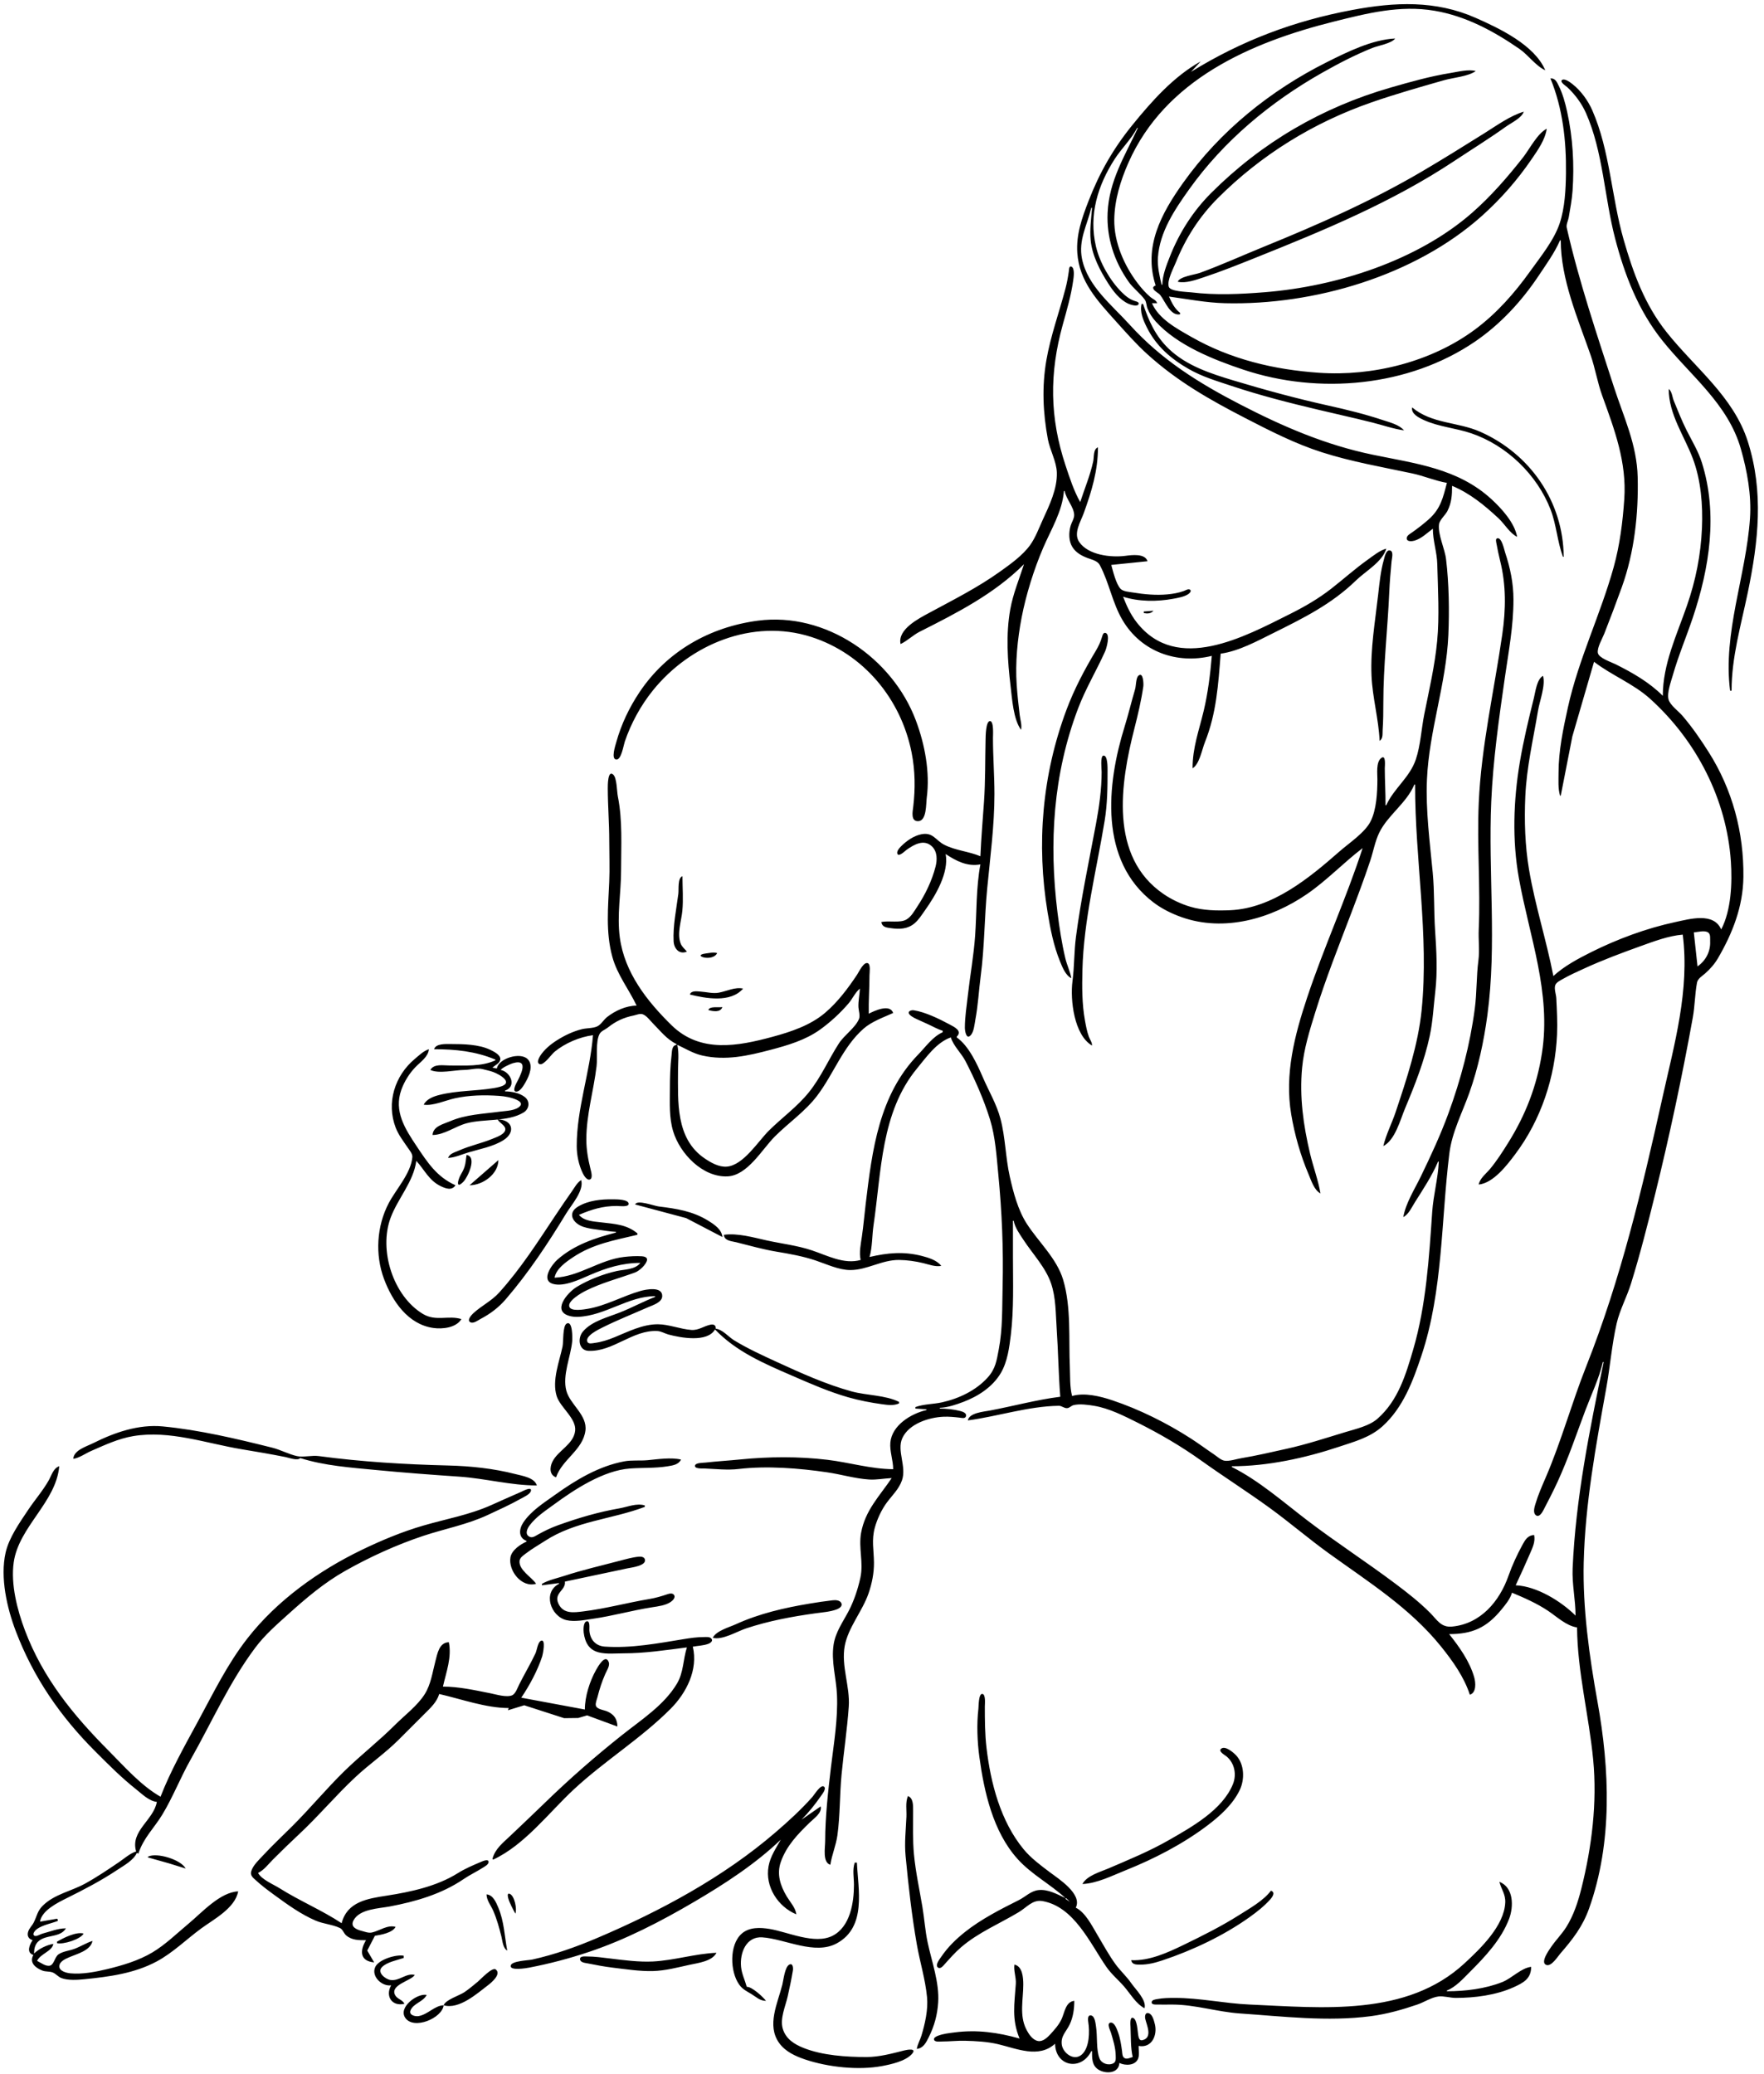
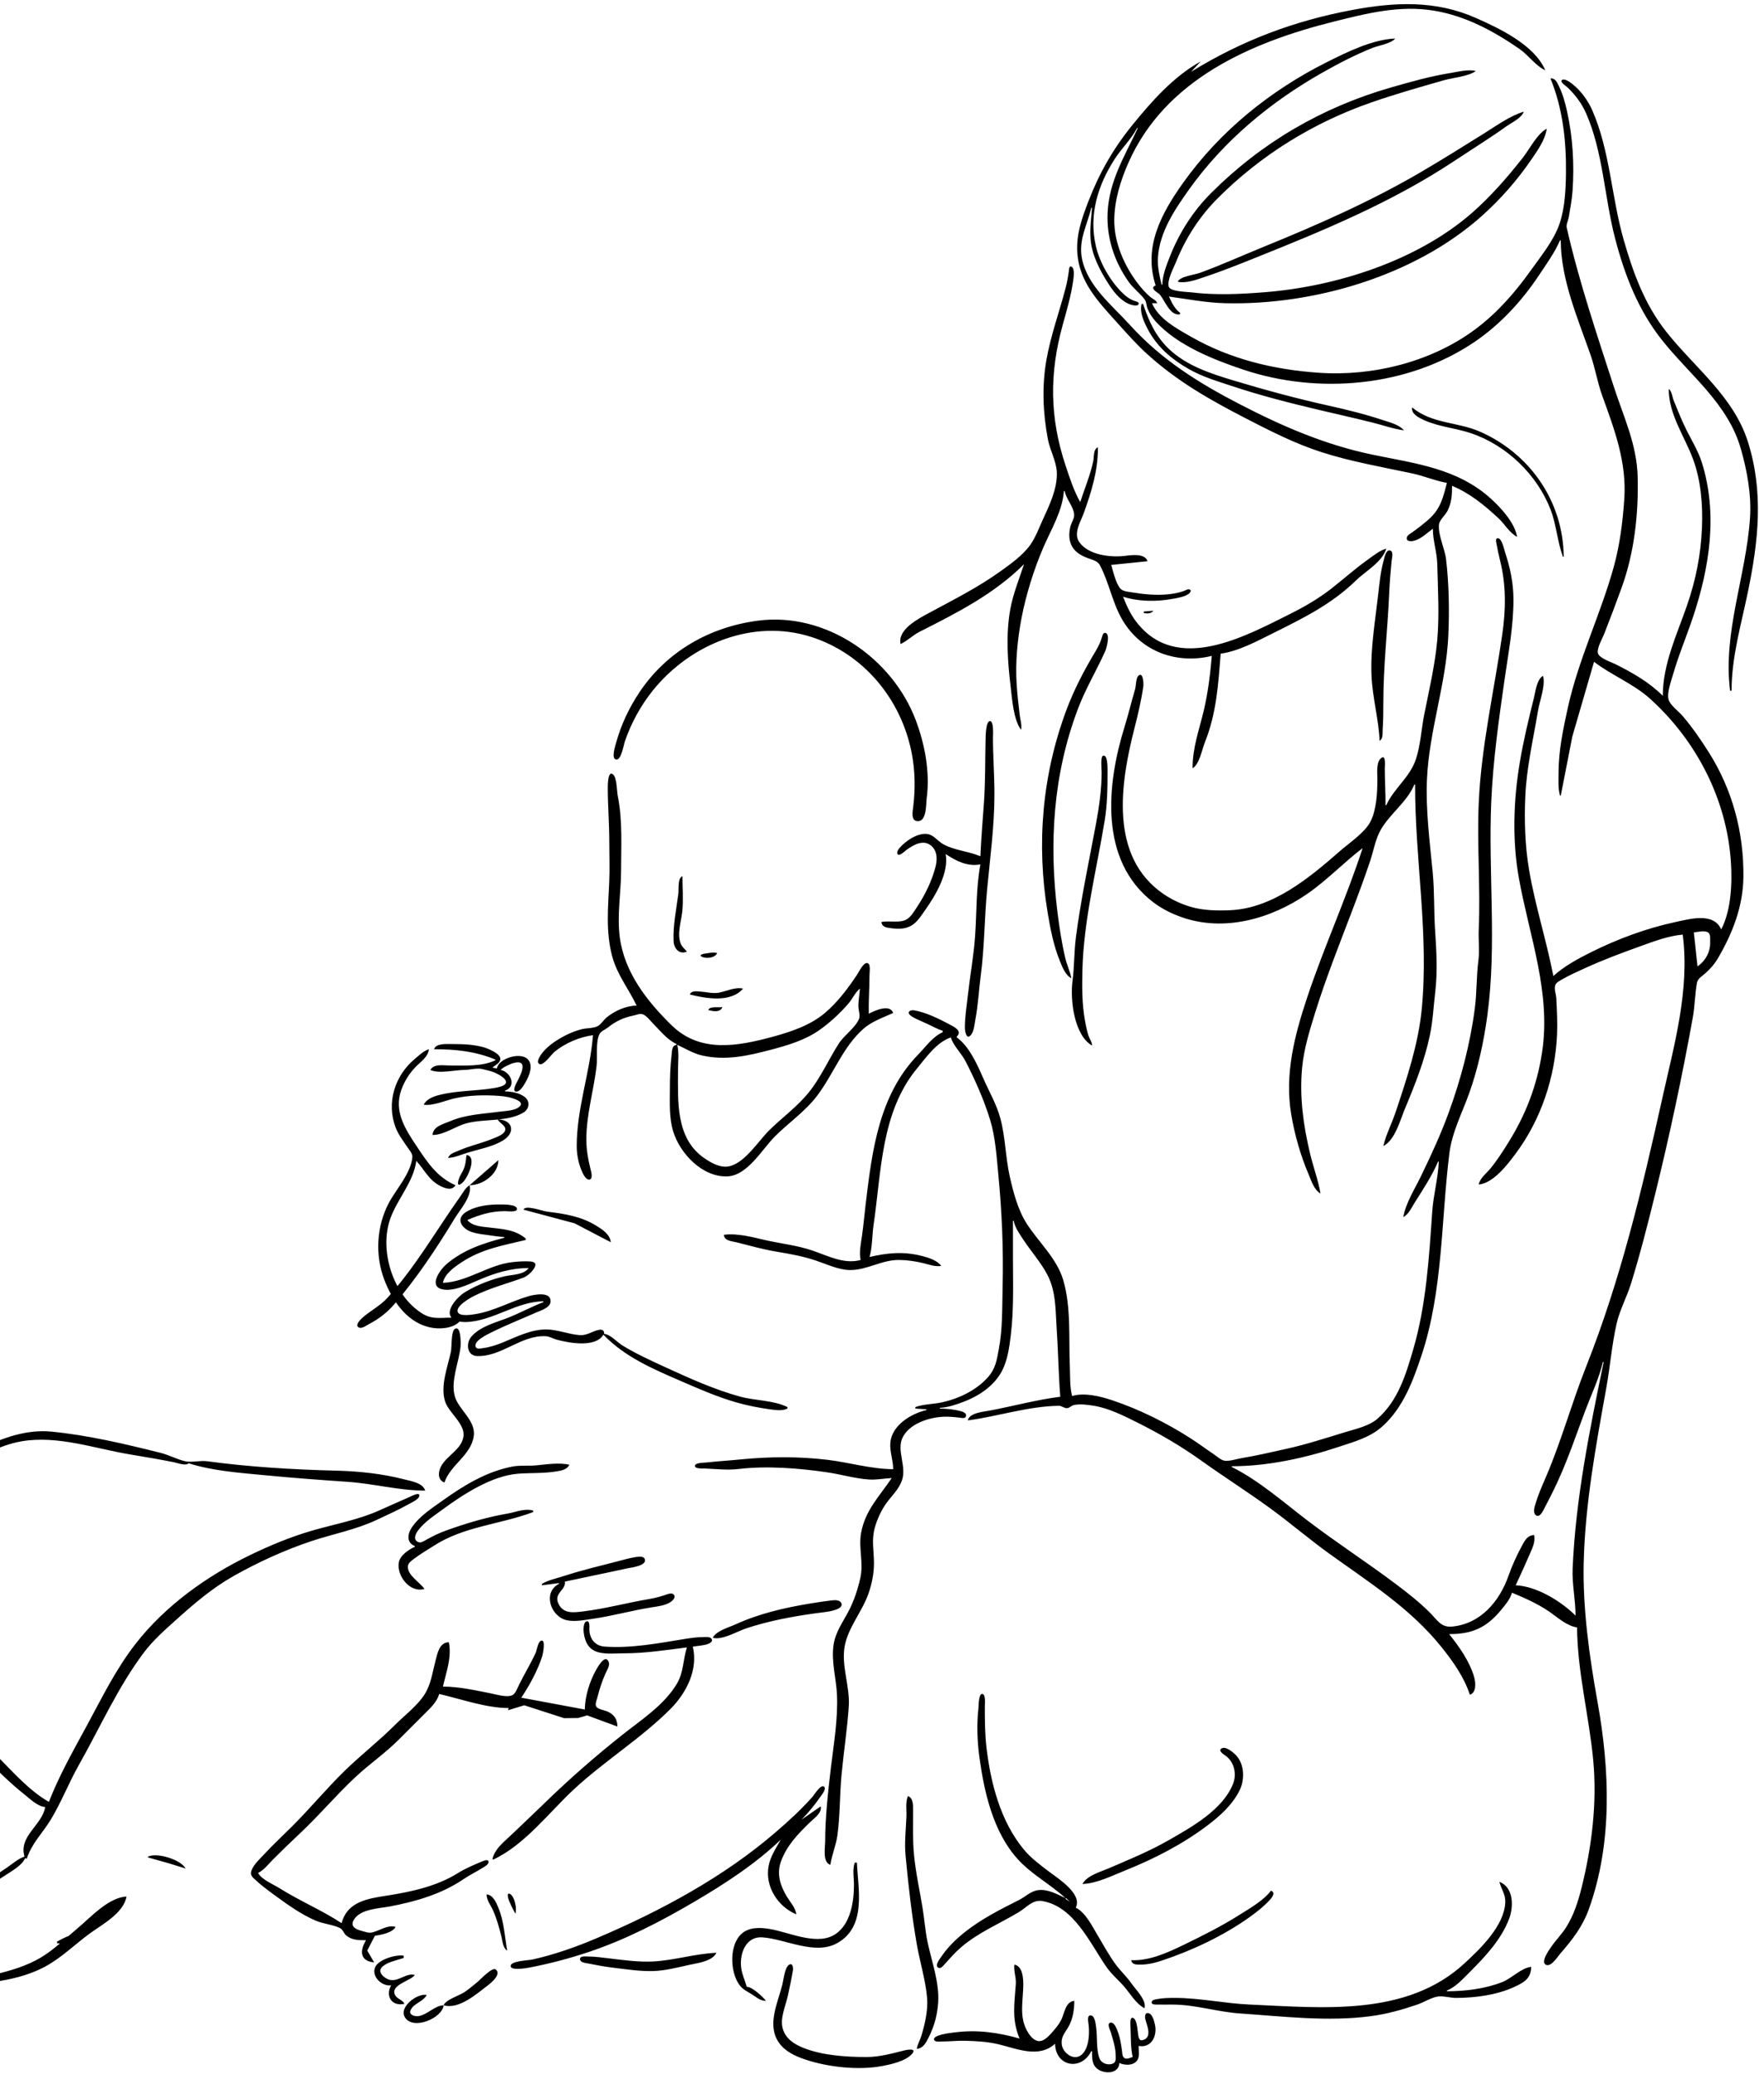
<svg xmlns="http://www.w3.org/2000/svg" fill="#000000" height="742.2" preserveAspectRatio="xMidYMid meet" version="1" viewBox="74.1 25.1 631.3 742.2" width="631.3" zoomAndPan="magnify">
  <g id="change1_1">
-     <path d="m 500.37,50.778 3.44,-3.704 c -9.705,5.403 -17.529,14.244 -24.445,22.754 -6.842,8.42 -11.824,17.156 -15.722,27.252 -2.328,6.032 -4.445,11.945 -3.995,18.521 0.699,10.182 7.189,17.118 13.69,24.342 3.704,4.116 7.31,8.23 11.422,11.951 10.671,9.655 22.199,16.21 34.925,22.778 8.94,4.614 17.902,9.204 27.517,12.276 10.599,3.386 21.426,5.247 32.279,7.555 4.173,0.887 8.279,2.669 12.435,3.384 -1.373,5.309 -2.254,9.329 -6.615,13.153 -1.844,1.617 -3.821,3.145 -5.821,4.564 -0.696,0.494 -1.947,1.113 -1.947,2.114 0,1.327 1.929,1.092 2.741,0.861 2.519,-0.714 4.561,-2.767 6.614,-4.289 0,4.288 1.479,8.419 1.585,12.7 0.22,8.975 0.807,18.583 -0.042,27.517 -0.841,8.855 -2.871,17.492 -4.612,26.194 -1.045,5.22 -1.331,11.12 -3.016,16.14 -2.186,6.503 -7.911,10.411 -10.583,16.404 h -0.265 c 0.037,-4.424 -0.262,-8.808 -0.265,-13.229 0,-0.77 0.534,-5.273 -1.416,-3.543 -1.733,1.535 -1.228,5.461 -1.23,7.512 -0.01,4.63 -0.309,10.874 -2.461,15.081 -2.053,4.014 -7.67,7.71 -11.033,10.657 -10.843,9.512 -23.99,20.418 -39.158,21.082 -4.733,0.206 -9.716,0.119 -14.287,-1.238 -3.318,-0.984 -6.665,-2.559 -9.525,-4.506 -19.664,-13.385 -15.481,-39.815 -10.485,-59.333 1.254,-4.903 2.474,-10.075 3.188,-15.081 0.103,-0.728 0.008,-5.297 -1.767,-3.757 -0.902,0.784 -0.836,3.656 -1.18,4.815 -1.328,4.477 -2.4,9.038 -3.786,13.494 -6.403,20.611 -9.184,47.927 10.327,62.799 3.011,2.294 6.496,4.014 10.054,5.281 15.256,5.429 32.089,0.593 44.979,-8.292 7.136,-4.919 13.01,-11.189 19.844,-16.396 -5.887,18.095 -13.825,35.385 -19.844,53.446 -4.511,13.533 -8.12,27.448 -5.712,41.804 1.217,7.26 3.315,14.655 6.202,21.431 0.945,2.215 2.019,5.726 4.273,6.879 -0.812,-4.778 -2.611,-9.551 -3.736,-14.287 -2.397,-10.115 -3.823,-20.296 -2.834,-30.692 0.651,-6.832 2.686,-13.324 4.71,-19.844 3.752,-12.07 8.374,-23.662 12.861,-35.454 2.368,-6.231 4.707,-12.462 6.813,-18.785 1.079,-3.239 1.736,-6.998 3.233,-10.054 3.09,-6.305 9.768,-10.541 12.555,-17.198 h 0.265 c -0.074,26.776 5.032,53.843 2.336,80.698 -1.246,12.412 -5.379,24.741 -9.303,36.513 -1.323,3.966 -3.493,8.162 -4.411,12.171 4.249,-2.209 6.043,-9.345 7.784,-13.494 3.527,-8.403 6.924,-16.989 8.829,-25.929 1.132,-5.313 1.352,-10.53 1.984,-15.875 0.826,-6.996 0.426,-14.684 -0.053,-21.696 -0.476,-6.959 -0.201,-13.944 -0.863,-20.902 -1.05,-11.041 -2.548,-22.217 -2.061,-33.337 0.762,-17.436 6.89,-34.159 7.652,-51.594 0.386,-8.825 0.228,-18.481 -0.826,-27.252 -0.447,-3.732 -2.979,-8.783 -2.511,-12.435 0.201,-1.56 2.283,-3.3 3.016,-4.763 1.519,-3.029 1.654,-5.677 1.654,-8.996 6.398,2.664 11.65,6.989 16.669,11.665 2.125,1.98 4,5.318 6.615,6.591 -0.902,-5.066 -5.612,-10.203 -9.26,-13.539 -12.004,-10.973 -27.062,-12.669 -42.333,-15.831 -16.947,-3.508 -32.054,-10.022 -47.36,-17.922 -14.946,-7.714 -28.321,-16.031 -39.732,-28.644 -6.321,-6.987 -15.031,-13.771 -17.034,-23.548 -1.363,-6.657 1.844,-12.027 3.321,-18.256 h 0.265 c -0.304,3.844 -0.86,7.773 -0.484,11.642 0.529,5.46 3.321,10.78 6.226,15.346 1.791,2.821 4.114,5.882 7.223,7.323 0.632,0.293 3.477,1.308 3.725,0.04 0.13,-0.665 -0.918,-0.851 -1.344,-0.988 -1.905,-0.609 -3.365,-1.803 -4.763,-3.2 -4.172,-4.174 -7.858,-10.63 -9.197,-16.403 -2.606,-11.21 0.667,-21.796 6.734,-31.221 2.426,-3.77 5.982,-7.162 8.02,-11.113 h 0.265 c -4.694,10.039 -10.335,18.943 -10.837,30.427 -0.389,8.903 2.394,17.334 7.514,24.606 1.677,2.384 4.141,4.111 5.81,6.425 0.619,0.86 0.55,2.12 0.934,3.1 0.685,1.75 1.744,3.365 3.006,4.752 7.739,8.51 20.743,13.654 31.409,17.208 26.95,8.982 59.103,6.106 82.815,-10.062 9.067,-6.182 16.687,-14.439 22.754,-23.54 2.672,-4.007 5.763,-8.272 7.673,-12.7 h 0.265 c 0,13.984 6.13,28.002 10.663,41.01 1.662,4.766 2.45,9.808 4.167,14.552 4.413,12.184 8.808,23.794 7.901,37.042 -0.561,8.183 -1.587,16.406 -3.792,24.342 -4.744,17.059 -12.56,32.865 -16.404,50.271 -1.675,7.583 -3.328,15.499 -3.328,23.283 0,2.651 -0.228,5.644 0.529,8.202 h 0.265 l 4.141,-21.167 7.766,-26.723 c 6.392,4.914 14.073,7.816 20.108,13.274 16.571,14.986 27.339,35.925 28.863,58.163 0.516,7.549 0.143,17.473 -3.463,24.342 -2.686,-6.226 -11.258,-3.749 -16.404,-2.646 -10.311,2.209 -20.741,6.072 -30.163,10.782 -4.665,2.334 -9.633,4.987 -13.494,8.533 -2.479,-12.779 -6.548,-25.278 -8.71,-38.1 -1.453,-8.612 -1.714,-17.465 -1.333,-26.194 0.455,-10.39 2.847,-20.463 4.553,-30.692 0.579,-3.485 2.76,-9.05 1.786,-12.435 -2.228,1.195 -2.707,5.659 -3.273,7.938 -1.887,7.583 -3.747,15.311 -5.038,23.019 -2.286,13.626 -2.768,27.911 -0.309,41.54 3.768,20.886 11.586,40.897 8.244,62.442 -1.831,11.806 -5.829,22.151 -12.171,32.279 -1.982,3.164 -4.04,6.395 -6.437,9.26 -1.437,1.714 -3.58,3.273 -4.035,5.556 5.257,-0.527 10.133,-6.948 13.062,-10.848 9.226,-12.282 14.301,-27.519 14.973,-42.862 0.191,-4.326 -0.056,-8.657 -0.265,-12.965 -0.066,-1.363 -0.863,-3.418 -0.354,-4.715 0.397,-1.011 1.857,-1.691 2.746,-2.199 2.466,-1.41 5.096,-2.566 7.673,-3.752 6.615,-3.037 13.271,-5.509 20.108,-7.972 4.763,-1.714 9.999,-3.702 15.081,-4.117 2.519,19.907 -3,39.135 -7.297,58.473 -7.242,32.607 -14.909,64.897 -27.257,96.044 -5.194,13.1 -8.895,26.736 -14.467,39.688 -1.344,3.122 -2.736,6.26 -3.704,9.525 -0.312,1.053 -0.902,2.908 -0.032,3.844 1.249,1.339 2.469,-0.804 2.947,-1.728 1.72,-3.313 3.455,-6.662 5.014,-10.054 3.858,-8.403 6.726,-17.029 9.983,-25.665 2.101,-5.567 4.9,-11.409 6.239,-17.198 h 0.265 c -5.053,24.495 -10.007,48.781 -11.102,73.819 -0.249,5.665 1.045,11.284 1.048,16.933 -5.204,-5.162 -13.899,-10.525 -21.431,-10.848 1.754,-3.752 3.508,-7.57 5.138,-11.377 0.953,-2.223 1.931,-4.162 1.476,-6.615 -2.188,0.071 -3.18,1.648 -4.151,3.44 -1.929,3.553 -3.68,7.297 -5.019,11.113 -3.241,9.247 -10.03,17.243 -20.198,18.211 -3.998,0.381 -5.329,-2.373 -7.938,-4.982 -3.829,-3.831 -8.104,-7.17 -12.435,-10.417 -10.345,-7.76 -21.201,-14.78 -31.485,-22.625 -8.541,-6.519 -17.32,-14.272 -26.988,-19.082 v -0.265 c 12.822,0 26.252,-2.929 38.365,-6.966 5.596,-1.865 11.128,-3.313 15.61,-7.366 7.374,-6.673 10.888,-16.211 13.936,-25.355 7.699,-23.101 6.98,-48.353 9.951,-72.231 0.958,-7.691 4.567,-14.436 7.152,-21.696 3.162,-8.887 5.199,-18.439 6.458,-27.781 3.421,-25.395 0.273,-51.02 1.386,-76.465 0.646,-14.766 2.736,-29.549 4.845,-44.185 1.352,-9.389 3.103,-18.532 3.103,-28.046 0,-5.885 -1.143,-11.369 -2.998,-16.933 -0.344,-1.033 -1.183,-5.311 -2.744,-5.048 -0.788,0.133 -0.434,1.385 -0.344,1.873 0.381,2.047 0.783,4.065 1.288,6.085 2.212,8.844 2.085,17.481 0.794,26.458 -2.881,20.032 -7.535,40.055 -8.422,60.325 -0.659,15.042 0.659,30.163 0,45.244 -0.161,3.675 0.357,7.464 -0.122,11.113 -0.746,5.673 -0.534,11.486 -1.286,17.198 -1.688,12.84 -5.014,25.429 -9.464,37.571 -2.81,7.662 -6.295,15.15 -9.845,22.49 -2.185,4.519 -5.421,9.559 -6.281,14.552 1.929,-0.979 3.03,-3.516 4.149,-5.292 2.889,-4.585 6.194,-9.554 8.287,-14.552 h 0.265 c -0.257,6.006 -1.945,11.962 -2.357,17.992 -1.117,16.325 -2.162,33.385 -6.792,49.212 -2.643,9.041 -5.413,18.33 -12.811,24.821 -2.913,2.556 -7.739,3.643 -11.377,4.739 -7.088,2.135 -13.925,4.416 -21.167,6.006 -5.376,1.183 -10.702,2.455 -16.14,3.35 -1.717,0.283 -4.397,1.201 -6.085,0.897 -1.291,-0.235 -2.633,-1.527 -3.704,-2.241 -2.76,-1.839 -5.413,-3.842 -8.202,-5.638 -8.668,-5.585 -18.523,-10.501 -28.31,-13.764 -4.223,-1.408 -9.872,-2.805 -14.287,-1.5 -0.876,-3.387 -0.654,-6.858 -0.804,-10.319 -0.442,-10.078 0.519,-21.455 -2.381,-31.221 -2.278,-7.678 -8.8,-13.531 -13.036,-20.108 -3.164,-4.919 -4.821,-11.261 -6.091,-16.933 -1.524,-6.797 -1.529,-13.843 -3.321,-20.637 -1.376,-5.212 -4.186,-9.901 -6.308,-14.817 -2.048,-4.744 -5.016,-11.237 -9.335,-14.287 v -0.265 c 2.156,-2.114 -0.992,-3.524 -2.646,-4.416 -3.59,-1.942 -8.652,-4.392 -12.7,-5.022 -1.019,-0.159 -2.574,0.434 -1.468,1.598 0.818,0.857 2.26,1.447 3.321,1.937 1.053,0.487 2.114,0.968 3.175,1.442 1.744,0.778 3.458,1.815 5.292,2.344 v 0.529 c -3.582,1.577 -6.077,5.207 -8.734,7.938 -14.089,14.465 -16.529,34.33 -18.825,53.446 -0.463,3.873 -0.802,7.789 -1.352,11.642 -0.381,2.667 -1.087,5.818 -0.458,8.467 -5.956,1.675 -11.851,-1.569 -17.462,-3.44 -5.329,-1.775 -10.689,-2.349 -16.14,-3.551 -4.76,-1.053 -10.446,-2.704 -15.346,-2.006 0.169,2.185 2.738,2.241 4.498,2.68 4.72,1.177 9.491,2.54 14.287,3.339 4.802,0.802 9.382,1.609 14.023,3.154 3.85,1.281 8.326,3.434 12.435,3.437 6.017,0.003 11.324,-3.683 17.462,-3.614 2.897,0.034 5.919,0.466 8.731,1.156 1.945,0.479 4.366,1.389 6.35,0.96 -1.479,-1.992 -4.538,-2.934 -6.879,-3.537 -6.572,-1.693 -12.298,-1.138 -18.785,0.362 1.04,-3.516 0.894,-7.721 1.437,-11.377 2.823,-19.076 2.611,-40.41 15.563,-56.092 3.321,-4.019 6.982,-9.337 12.105,-11.113 0.815,2.91 3.799,5.707 5.223,8.467 3.397,6.583 6.604,13.819 8.792,20.902 1.921,6.212 2.342,13.142 2.963,19.579 1.296,13.396 1.876,26.776 1.545,40.217 -0.185,7.562 0.053,15.015 -1.378,22.49 -0.759,3.974 -1.119,6.898 -3.961,10.054 -4.175,4.638 -10.329,7.551 -16.359,8.885 -3.082,0.68 -6.585,0.598 -9.525,1.699 v 0.529 l 3.969,0.265 v 0.265 c -5.548,1.283 -12.372,5.453 -12.92,11.642 -0.273,3.106 1.013,6.358 1.013,9.525 -8.038,-0.066 -15.634,-2.416 -23.548,-3.363 -10.3,-1.238 -20.918,-1.151 -31.221,-0.122 -4.143,0.415 -8.3,0.654 -12.435,1.117 -0.799,0.09 -3.532,0.024 -3.725,1.079 -0.225,1.246 2.815,1.005 3.461,1.035 3.99,0.177 8.176,0.651 12.171,0.177 10.184,-1.201 21.638,-0.283 31.75,1.206 4.958,0.73 9.8,2.207 14.817,2.551 2.786,0.191 5.442,-0.386 8.202,-0.505 -4.368,6.472 -9.491,11.533 -10.951,19.579 -0.99,5.464 0.937,10.652 -0.273,16.14 -0.886,4.014 -2.289,8.26 -4.207,11.906 -2.051,3.9 -4.651,7.44 -5.355,11.906 -0.95,6.032 0.934,12.007 1.196,17.992 0.381,8.681 -1.119,17.338 -2.148,25.929 -1.032,8.631 -2.061,17.767 -2.074,26.458 -0.003,2.334 -1.013,7.617 1.852,8.467 0.532,-3.556 2.04,-6.961 2.532,-10.583 0.976,-7.16 0.796,-14.502 1.482,-21.696 0.775,-8.136 2.019,-16.19 2.577,-24.342 0.495,-7.213 -2.768,-14.518 -1.442,-21.696 1.212,-6.559 6.324,-12.438 8.52,-18.785 1.233,-3.569 1.987,-7.334 1.942,-11.113 -0.053,-4.437 -0.918,-7.985 0.307,-12.435 0.844,-3.064 2.424,-6.448 4.318,-8.996 1.934,-2.606 4.313,-4.789 5.403,-7.938 1.712,-4.95 -1.931,-10.586 0.119,-15.081 2.365,-5.186 9.538,-7.435 14.724,-7.662 1.913,-0.085 3.921,0.108 5.821,0.331 0.661,0.077 1.879,0.426 2.207,-0.423 0.455,-1.191 -1.117,-1.717 -1.942,-1.934 -2.36,-0.622 -4.972,-0.873 -7.408,-0.894 v -0.265 c 2.847,-0.122 5.816,-1.127 8.467,-2.133 5.297,-2.011 10.438,-5.347 13.375,-10.303 2.384,-4.027 3.053,-9.194 3.601,-13.758 1.095,-9.165 0.751,-18.55 0.751,-27.781 V 461.941 h 0.265 c 0.439,2.458 2.183,4.821 3.53,6.879 3.278,5.011 7.932,9.85 9.869,15.61 1.725,5.117 1.609,10.575 1.971,15.875 0.561,8.197 0.651,16.409 1.299,24.606 -8.525,1.077 -16.708,3.334 -25.135,4.924 -2.26,0.426 -7.509,0.831 -7.938,3.543 10.734,-1.445 21.693,-5.085 32.544,-5.231 1.074,-0.016 1.863,0.876 2.908,0.847 0.931,-0.026 1.521,-0.876 2.394,-1.09 2.212,-0.54 5.183,-0.111 7.398,0.259 5.273,0.881 10.602,3.572 15.346,5.943 8.112,4.056 15.64,8.438 23.019,13.713 8.022,5.734 16.364,11.028 24.342,16.82 7.199,5.228 13.949,11.041 21.167,16.253 14.237,10.279 29.144,19.608 40.27,33.449 4.157,5.17 8.199,10.845 10.266,17.198 2.405,-0.741 2.109,-4.389 1.532,-6.35 -1.677,-5.707 -5.286,-10.742 -8.94,-15.346 8.218,0 13.364,-2.249 18.674,-8.731 1.5,-1.834 3.148,-3.773 3.815,-6.085 4.429,1.841 8.972,3.85 12.964,6.527 3.125,2.095 6.498,5.345 10.319,5.908 0.132,15.883 4.273,31.583 5.776,47.36 1.458,15.322 -0.484,31.155 -4.223,46.038 -1.196,4.768 -2.754,9.567 -5.371,13.758 -1.59,2.548 -3.744,4.67 -5.435,7.144 -0.696,1.019 -4.014,5.556 -1.799,6.451 1.847,0.743 4.098,-2.94 5.077,-4.069 4.453,-5.133 7.985,-9.668 10.29,-16.14 8.43,-23.688 7.371,-49.744 2.982,-74.083 -2.897,-16.052 -5.313,-33.404 -4.913,-49.742 0.513,-20.958 4.371,-41.839 8.088,-62.442 1.365,-7.57 1.992,-15.557 3.691,-23.019 1.103,-4.847 3.664,-9.522 5.144,-14.287 3.278,-10.549 5.995,-21.294 8.641,-32.015 5.138,-20.823 9.676,-42.153 13.481,-63.235 0.738,-4.104 0.736,-8.358 1.495,-12.435 0.275,-1.479 1.799,-2.328 2.85,-3.252 1.804,-1.582 3.426,-3.4 4.641,-5.48 5.236,-8.972 8.991,-18.5 9.117,-29.104 0.188,-15.872 -3.91,-31.261 -12.449,-44.715 -2.873,-4.527 -5.871,-8.885 -9.361,-12.965 -1.368,-1.598 -4.418,-3.791 -4.974,-5.821 -0.646,-2.368 0.884,-6.438 1.537,-8.731 1.998,-6.998 4.86,-13.741 7.168,-20.637 5.953,-17.796 8.967,-36.944 3.254,-55.298 -1.294,-4.166 -3.537,-7.778 -5.482,-11.642 -1.728,-3.432 -3.138,-7.032 -4.601,-10.583 -0.529,-1.283 -0.664,-3.423 -1.815,-4.233 0,9.092 5.527,16.682 8.617,24.871 2.913,7.712 3.635,16.694 3.278,24.871 -0.421,9.644 -2.207,18.659 -5.371,27.781 -3.662,10.544 -8.641,20.913 -8.641,32.279 -4.86,-4.861 -10.819,-8.255 -16.933,-11.312 -1.506,-0.753 -6.001,-2.198 -6.318,-4.059 -0.318,-1.866 1.617,-5.125 2.297,-6.855 2.17,-5.527 4.276,-11.083 6.287,-16.669 4.498,-12.493 5.993,-26.23 5.67,-39.423 -0.286,-11.664 -5.019,-21.432 -8.53,-32.279 -6.122,-18.906 -12.446,-37.569 -16.851,-56.885 -0.27,-1.189 0.505,-2.532 0.701,-3.704 0.529,-3.129 1.159,-6.359 1.376,-9.525 0.651,-9.454 0.108,-19.025 -1.939,-28.31 -0.701,-3.177 -1.556,-6.333 -3,-9.26 -0.659,-1.336 -1.294,-2.804 -2.974,-2.646 4.405,10.74 5.694,22.367 5.556,33.867 -0.069,5.799 -0.397,12.442 -2.254,17.992 -2.04,6.095 -6.895,12.017 -10.599,17.198 -5.556,7.777 -11.986,15.055 -19.69,20.776 -15.629,11.606 -36.576,16.815 -55.827,15.496 -16.073,-1.101 -31.676,-4.807 -45.773,-12.877 -5.117,-2.929 -11.578,-6.353 -14.023,-12.018 h 1.852 c -0.378,-1.168 -1.484,-1.416 -2.381,-2.173 -1.714,-1.448 -3.231,-3.191 -4.591,-4.97 -4.837,-6.338 -8.472,-14.658 -8.369,-22.754 0.087,-7.024 2.244,-14.007 5.059,-20.373 13.139,-29.715 43.736,-43.059 73.517,-50.502 11.97,-2.992 23.619,-5.961 35.983,-3.887 11.168,1.874 21.212,7.283 30.427,13.65 3.201,2.212 5.76,6.036 9.26,7.666 -3.802,-9.04 -16.425,-15.014 -24.871,-18.748 -14.415,-6.373 -29.033,-5.679 -44.185,-2.844 -20.886,3.907 -39.629,10.98 -57.679,22.122 m -12.7,76.465 c -0.572,0.231 -1.159,0.546 -0.77,1.278 0.479,0.909 1.767,1.348 2.421,2.173 1.725,2.175 3.577,7.542 7.08,6.868 v -0.529 c -2.027,-1.557 -2.913,-3.569 -3.969,-5.821 6.765,0.911 13.229,2.209 20.108,2.377 31.774,0.778 67.852,-9.781 91.81,-31.173 6.742,-6.019 12.814,-12.941 17.902,-20.417 2.22,-3.262 4.792,-6.851 5.382,-10.848 -3.384,1.718 -6.181,7.343 -8.522,10.319 -5.527,7.024 -11.47,13.874 -18.201,19.768 -19.553,17.12 -48.477,26.351 -74.083,28.409 -8.789,0.706 -17.674,1.131 -26.458,0.053 -1.55,-0.191 -7.429,-0.259 -7.998,-1.988 -0.73,-2.23 1.675,-6.622 2.495,-8.671 3.458,-8.645 8.432,-16.412 15.028,-23.019 15.497,-15.523 34.287,-27.103 55.033,-34.305 8.551,-2.968 17.23,-5.437 25.929,-7.917 3.289,-0.937 8.631,-1.329 11.377,-3.286 -2.609,-0.717 -6.339,0.258 -8.996,0.685 -7.26,1.167 -14.375,3.185 -21.431,5.213 -24.556,7.058 -46.254,19.713 -64.294,37.758 -6.408,6.41 -11.322,14.078 -14.658,22.49 -1.275,3.215 -2.733,6.825 -2.805,10.319 h -0.265 c -0.733,-3.208 -1.527,-6.466 -1.299,-9.79 0.624,-9.124 6.017,-17.12 11.165,-24.342 12.369,-17.349 29.086,-31.239 47.548,-41.692 5.813,-3.291 11.787,-6.407 17.992,-8.896 2.117,-0.849 6.853,-1.591 8.202,-3.387 -8.189,0.357 -17.145,4.803 -24.342,8.401 -20.264,10.133 -38.314,24.672 -51.517,43.192 -7.879,11.054 -14.348,22.998 -9.866,36.777 m 12.7,-76.465 -1.852,1.587 1.852,-1.587 m 192.881,221.456 h 0.529 c 0,-11.998 3.408,-23.54 5.821,-35.19 3.781,-18.271 5.755,-35.866 -0.01,-53.975 -5.136,-16.137 -18.96,-26.374 -29.096,-39.158 -7.816,-9.858 -11.912,-21.106 -15.346,-33.073 -4.355,-15.174 -4.853,-31.771 -11.226,-46.302 -1.508,-3.44 -4.072,-6.985 -7.03,-9.308 -0.701,-0.551 -2.82,-2.231 -3.794,-1.509 -0.942,0.7 1.548,2.253 1.942,2.626 2.76,2.609 5.112,5.767 6.652,9.249 6.093,13.781 6.599,30.192 10.38,44.715 3.434,13.187 8.289,25.775 16.835,36.513 10.075,12.654 23.569,22.678 28.197,38.894 2.275,7.968 3.834,16.563 3.265,24.871 -1.415,20.663 -9.761,40.858 -7.12,61.648 M 495.607,125.92 c 2.879,0.661 6.527,-0.685 9.26,-1.588 6.263,-2.067 12.398,-4.535 18.521,-6.985 24.58,-9.832 49.011,-19.942 71.173,-34.643 6.175,-4.097 12.491,-7.997 18.521,-12.31 1.865,-1.333 5.62,-3.077 6.35,-5.329 -4.842,1.424 -9.763,4.994 -14.023,7.66 -7.443,4.659 -14.917,9.321 -22.49,13.769 -17.963,10.552 -37.087,18.987 -56.356,26.831 -7.67,3.123 -15.24,6.564 -23.019,9.406 -1.839,0.672 -7.324,1.32 -7.938,3.189 m -13.758,-55.562 -0.529,0.529 0.529,-0.529 M 396.388,255.566 c 2.426,-1.125 4.44,-3.204 6.879,-4.432 13.248,-6.672 26.694,-13.529 37.306,-24.143 -1.741,5.35 -3.913,10.584 -4.916,16.14 -1.622,8.998 -0.968,18.493 0.111,27.517 0.537,4.477 0.995,11.919 3.747,15.61 0.365,-1.68 -0.283,-3.593 -0.487,-5.292 -0.434,-3.606 -0.828,-7.228 -1.077,-10.848 -0.542,-7.913 0.278,-16.305 1.775,-24.077 1.58,-8.183 4.405,-17.21 7.691,-24.871 2.844,-6.624 6.863,-13.032 7.443,-20.373 h 0.265 c 0.513,2.89 3.231,5.619 3.395,8.467 0.077,1.32 -0.902,2.724 -1.267,3.969 -0.712,2.441 -0.738,5.468 0.667,7.672 1.257,1.97 3.278,3.09 5.408,3.885 1.471,0.549 3.556,0.995 4.35,2.477 3.376,6.299 4.501,13.616 8.205,19.832 6.699,11.235 19.405,15.778 31.896,12.7 -0.519,6.36 -1.402,13.356 -2.879,19.579 -1.699,7.152 -4.022,13.227 -4,20.637 2.434,-1.381 3.389,-6.752 4.392,-9.26 4.172,-10.43 4.789,-20.677 5.662,-31.75 6.382,-0.86 13.078,-4.51 18.785,-7.343 10.758,-5.341 20.913,-10.354 29.633,-18.847 3.408,-3.319 9.432,-6.605 10.848,-11.381 -2.297,0.596 -4.688,2.56 -6.615,3.931 -4.617,3.288 -8.763,7.041 -13.229,10.508 -4.519,3.508 -9.448,6.356 -14.552,8.909 -16.282,8.141 -40.426,21.426 -54.856,3.11 -2.201,-2.794 -3.662,-5.965 -4.94,-9.26 5.654,1.808 12.184,1.809 17.992,0.725 1.709,-0.319 3.789,-0.669 5.276,-1.614 0.413,-0.261 1.434,-1.191 0.646,-1.653 -0.609,-0.355 -1.648,0.301 -2.217,0.506 -1.886,0.681 -3.829,1.008 -5.821,1.197 -4.09,0.389 -8.401,-0.018 -12.435,-0.684 -1.241,-0.205 -3.387,-0.334 -4.313,-1.273 -1.614,-1.639 -2.752,-6.356 -3.36,-8.582 l 12.965,-1.323 c -0.847,-2.864 -5.638,-2.225 -7.938,-1.927 -5.144,0.668 -13.261,-0.247 -16.497,-4.952 -2.159,-3.142 0.54,-7.317 1.622,-10.319 2.828,-7.835 5.085,-15.163 5.085,-23.548 -1.73,0.573 -1.365,3.496 -1.699,5.027 -1.111,5.064 -3.053,9.649 -4.651,14.552 -2.265,-3.979 -3.76,-8.634 -5.204,-12.965 -5.744,-17.233 -5.89,-33.059 -1.035,-50.535 1.426,-5.128 2.95,-10.336 3.704,-15.61 0.156,-1.084 0.738,-4.668 -0.675,-5.17 -0.818,-0.291 -0.81,1.295 -0.87,1.73 -0.296,2.06 -0.651,4.071 -1.18,6.085 -2.252,8.564 -5.326,16.922 -6.845,25.665 -1.648,9.49 -1.233,18.872 0.532,28.31 0.73,3.897 3.077,7.954 3.209,11.906 0.196,5.87 -2.686,11.771 -5.048,16.933 -1.349,2.948 -2.59,6.351 -4.485,8.996 -2.659,3.714 -6.998,6.812 -10.679,9.448 -8.125,5.819 -16.661,10.085 -25.4,14.812 -3.717,2.011 -11.462,5.899 -10.319,11.194 m 86.254,-121.708 c -0.693,2.918 0.63,5.889 1.918,8.467 3.347,6.693 8.641,11.218 15.015,14.856 4.876,2.783 10.054,4.281 15.346,6.046 10.049,3.35 20.389,5.994 30.692,8.436 6.527,1.547 13.07,3.001 19.579,4.628 3.709,0.928 7.601,2.303 11.377,2.811 -1.77,-2.064 -5.17,-2.87 -7.673,-3.704 -6.318,-2.105 -12.819,-3.697 -19.315,-5.139 -11.396,-2.531 -22.693,-5.592 -33.867,-8.958 -8.199,-2.47 -16.933,-5.269 -23.281,-11.327 -4.837,-4.618 -7.178,-9.97 -9.263,-16.116 h -0.529 m 96.837,37.042 c -0.497,2.258 2.479,3.743 4.233,4.534 5.429,2.448 11.356,2.828 16.933,4.728 12.674,4.318 23.532,14.789 28.361,27.251 2.117,5.466 2.408,11.493 4.448,16.933 h 0.265 c -0.164,-19.8 -12.052,-36.862 -29.898,-44.751 -8.059,-3.563 -17.296,-2.785 -24.342,-8.695 m -11.642,119.327 c 1.31,-0.897 0.984,-2.561 1.082,-3.969 0.217,-3.18 0.241,-6.331 0.241,-9.525 0,-13.349 1.54,-26.401 2.127,-39.688 0.164,-3.695 0.471,-7.428 0.828,-11.113 0.085,-0.885 0.772,-3.345 -0.392,-3.794 -1.572,-0.604 -2.106,2.317 -2.376,3.264 -1.143,4.02 -1.561,8.294 -2.027,12.435 -1.079,9.624 -2.81,19.386 -2.384,29.104 0.341,7.805 2.564,15.557 2.9,23.283 m -84.402,-46.302 v 0.529 c 1.169,0.321 2.664,0.23 3.44,-0.794 l -3.44,0.265 m -138.113,3.287 c -17.209,2.266 -32.549,10.948 -42.333,25.552 -3.712,5.543 -6.567,11.56 -8.356,17.992 -0.275,0.992 -2.032,6.212 0.14,6.152 1.701,-0.048 2.487,-5.13 2.924,-6.416 2.233,-6.551 5.665,-12.861 10.001,-18.256 13.346,-16.603 35.782,-25.892 56.674,-19.224 18.801,6.001 32.208,22.264 35.983,41.449 1.259,6.398 1.341,12.859 0.572,19.315 -0.201,1.67 -1.003,5.305 1.81,5.181 3.053,-0.135 2.746,-6.263 3.022,-8.356 1.212,-9.194 -0.685,-19.19 -3.929,-27.781 -8.411,-22.283 -32.274,-38.798 -56.507,-35.607 m 112.183,127.946 c -0.426,-2.4 -1.577,-4.741 -2.148,-7.144 -1.273,-5.376 -2.122,-10.925 -2.805,-16.404 -3.085,-24.815 -1.574,-49.443 7.385,-73.025 2.693,-7.091 6.554,-13.486 9.657,-20.373 0.455,-1.012 2.027,-6.306 0.05,-6.635 -0.714,-0.119 -0.971,0.844 -1.122,1.345 -0.542,1.826 -1.251,3.387 -2.233,5.026 -4.085,6.825 -7.734,13.708 -10.525,21.167 -8.718,23.315 -10.8,48.022 -6.747,72.496 0.979,5.916 2.14,11.89 4.413,17.462 0.857,2.095 1.963,5.014 4.075,6.085 M 424.963,331.501 c -4.088,-1.736 -8.866,-2.037 -12.917,-4.104 -3.119,-1.593 -4.04,-4.625 -8.25,-3.757 -2.693,0.553 -5.183,2.302 -7.12,4.202 -0.601,0.59 -1.778,1.818 -1.423,2.775 0.466,1.254 2.754,-1.027 3.252,-1.384 2.741,-1.968 6.371,-4.032 9.231,-1.146 1.849,1.868 1.789,4.752 1.185,7.117 -1.278,5.003 -3.675,9.991 -6.535,14.287 -1.111,1.67 -2.106,3.58 -3.881,4.636 -2.31,1.371 -6.284,0.302 -8.996,0.921 0.291,1.841 1.841,1.961 3.44,2.188 3.077,0.439 5.982,0.352 8.464,-1.746 1.511,-1.278 2.603,-3.074 3.744,-4.675 3.731,-5.239 8.61,-13.436 7.371,-20.108 3.807,2.511 7.776,4.569 12.435,3.704 -1.558,8.369 -1.296,16.949 -1.876,25.4 -0.489,7.157 -1.807,14.303 -2.609,21.431 -0.434,3.852 -1.069,7.763 -1.069,11.642 0,0.844 0.41,4.255 1.945,2.81 1.318,-1.238 1.49,-4.043 1.81,-5.72 0.976,-5.146 1.228,-10.43 1.91,-15.61 1.373,-10.409 1.323,-20.812 2.315,-31.221 1.066,-11.205 2.601,-22.598 2.601,-33.867 0,-6.726 -0.529,-13.399 -0.529,-20.108 0,-0.945 0.368,-6.03 -1.061,-6.03 -1.521,0 -1.556,5.487 -1.582,6.559 -0.18,7.385 -0.048,14.854 -0.556,22.225 -0.45,6.535 -1.019,13.036 -1.299,19.579 m 39.952,67.733 c 0.045,-1.183 -0.738,-2.072 -1.138,-3.175 -0.675,-1.868 -1.045,-3.871 -1.397,-5.821 -1.072,-5.948 -1.048,-11.962 -0.902,-17.992 0.439,-17.862 5.069,-35.856 7.956,-53.446 0.976,-5.956 1.048,-11.97 1.037,-17.992 -0.003,-0.926 0.093,-5.593 -1.519,-5.313 -1.135,0.198 -0.598,4.927 -0.598,5.842 0,6.141 -0.884,12.486 -2.013,18.521 -2.519,13.443 -5.39,26.916 -7.173,40.481 -0.693,5.273 -0.558,10.642 -1.244,15.875 -0.876,6.668 0.582,19.315 6.99,23.019 m -162.983,-14.287 c -3.744,0.032 -7.67,1.81 -10.583,4.106 -1.206,0.95 -2.08,2.596 -3.442,3.294 -1.458,0.746 -3.911,0.622 -5.554,1.032 -3.215,0.804 -6.204,2.238 -8.996,4.016 -2.252,1.437 -4.485,3.276 -5.94,5.543 -0.439,0.685 -1.476,2.606 -0.085,2.977 1.442,0.384 4.175,-3.575 5.231,-4.442 3.786,-3.101 8.911,-5.289 13.758,-5.943 -1.058,13.385 -5.842,26.265 -5.821,39.688 0.005,3.318 0.743,6.8 2.201,9.79 0.365,0.743 1.558,2.762 2.667,2.08 0.947,-0.582 0.259,-2.852 0.061,-3.667 -0.873,-3.553 -1.49,-6.919 -1.49,-10.583 0,-8.869 2.611,-17.41 3.662,-26.194 0.378,-3.156 -0.426,-8.866 1.109,-11.613 0.561,-1.005 2.021,-1.513 2.902,-2.215 2.868,-2.294 5.662,-3.588 9.26,-4.323 0.96,-0.196 2.201,-0.775 3.175,-0.466 1.434,0.46 2.672,2.238 3.704,3.27 2.664,2.664 4.979,5.752 8.467,7.408 v 0.265 c -1.72,0.286 -1.603,2.252 -1.775,3.704 -0.482,3.995 -0.606,8.149 -0.606,12.171 0,5.056 -0.31,10.179 1.175,15.081 2.429,8.02 10.57,16.534 19.463,16.129 7.165,-0.325 12.393,-9.745 16.933,-14.277 4.961,-4.953 10.824,-8.919 15.108,-14.552 5.937,-7.811 9.173,-17.465 16.642,-24.029 2.921,-2.566 7.072,-4.016 10.583,-5.604 -1.101,-3.405 -6.757,-0.788 -8.731,0.265 -0.095,-4.625 0.265,-9.152 0.265,-13.758 0,-0.937 0.489,-3.895 -0.609,-4.323 -1.482,-0.577 -3.172,3.114 -3.802,4.059 -3.299,4.953 -6.916,9.795 -11.464,13.679 -5.249,4.485 -12.237,6.813 -18.785,8.586 -12.472,3.379 -25.903,5.937 -36.171,-4.122 -8.739,-8.557 -16.83,-18.825 -18.521,-31.372 -1.074,-7.977 0.452,-16.076 0.452,-24.077 0,-8.805 0.569,-17.783 -1.164,-26.458 -0.352,-1.767 -0.323,-6.556 -1.64,-7.773 -2.013,-1.86 -1.958,4.109 -1.958,4.863 0.011,6.239 0.529,12.509 0.529,18.785 0,4.924 0.204,9.898 -0.011,14.817 -0.394,9.012 -1.312,17.881 1.109,26.723 1.773,6.472 5.882,11.525 8.692,17.462 m 17.992,-19.315 c -0.778,-0.971 -1.773,-1.709 -2.233,-2.91 -1.363,-3.561 0.251,-8.02 0.601,-11.642 0.402,-4.143 0.048,-8.295 0.045,-12.435 -1.802,0.598 -1.259,4.707 -1.476,6.35 -0.722,5.514 -1.961,11.356 -1.688,16.933 0.13,2.664 2.061,4.831 4.752,3.704 m 361.685,5.292 -1.323,-12.171 c 1.405,-0.111 3.905,-0.847 5.157,0.048 0.897,0.64 0.643,2.18 0.683,3.127 0.161,3.627 -1.514,6.874 -4.516,8.996 m -350.837,-4.763 c -0.839,-0.246 -1.516,-0.233 -2.381,-0.111 l -1.852,0.262 c -4.972,0.688 2.49,3.183 4.233,-0.151 m -9.79,14.817 c 5.646,1.392 14.6,3.074 19.05,-2.117 -2.879,-0.661 -5.913,0.968 -8.731,1.466 -2.133,0.376 -4.231,-0.238 -6.35,-0.384 -1.336,-0.093 -3.469,-0.474 -3.969,1.035 m 60.854,-2.117 c -0.095,2.199 -0.611,4.408 -0.519,6.615 0.053,1.273 0.696,3.011 0.201,4.233 -1.265,3.125 -5.286,5.818 -7.17,8.731 -3.733,5.776 -6.355,12.02 -10.718,17.462 -4.188,5.226 -9.61,9.078 -14.338,13.758 -3.879,3.836 -9.131,12.422 -15.081,12.906 -2.831,0.228 -5.696,-1.426 -7.938,-2.947 -10.438,-7.086 -9.525,-20.341 -9.525,-31.39 0,-2.985 0.429,-6.347 -0.265,-9.26 2.99,1.397 5.728,3.125 8.996,3.855 8.374,1.876 16.224,0.101 24.342,-2.035 6.13,-1.611 12.509,-3.487 17.727,-7.226 3.683,-2.638 7.295,-5.969 10.239,-9.411 1.431,-1.672 2.349,-3.887 4.048,-5.292 m -54.24,7.673 c 1.619,0.455 4.323,0.992 5.027,-1.058 -1.434,0.267 -4.524,-0.442 -5.027,1.058 m -98.16,14.023 c 7.66,0 14.809,0.728 21.96,3.704 v 0.265 c -4.985,2.312 -11.009,1.826 -16.404,1.852 -2.281,0.011 -5.552,-0.706 -6.879,1.587 3.059,1.471 8.75,0.016 12.171,0 2.146,-0.011 4.522,-0.828 6.615,-0.265 1.241,0.336 2.495,0.558 3.704,1.008 2.408,0.894 7.541,3.876 2.381,5.3 -0.693,0.193 -1.408,0.336 -2.117,0.455 -6.506,1.095 -13.137,0.831 -19.579,2.471 -2.142,0.545 -4.477,1.429 -5.556,3.466 3.287,0.529 7.861,-1.553 11.113,-2.27 5.223,-1.151 10.567,-1.246 15.875,-0.881 2.061,0.143 4.466,0.561 6.35,1.437 0.804,0.376 2.027,1.164 1.209,2.14 -1.479,1.77 -5.207,1.783 -7.295,2.066 -5.958,0.815 -12.129,0.995 -17.727,3.403 -2.453,1.056 -6.177,1.804 -6.35,4.953 4.252,-0.037 8.107,-3.109 12.171,-4.191 6.334,-1.693 14.637,-0.41 20.368,-3.842 2.072,-1.241 2.463,-3.961 0.508,-5.517 -1.924,-1.529 -4.725,-2.011 -7.117,-2.061 v -0.265 c 4.326,-1.476 2,-6.76 -1.587,-7.408 0.751,-0.762 1.675,-1.228 2.646,-1.683 0.601,-0.28 1.212,-0.574 1.852,-0.754 6.04,-1.707 2.379,4.839 1.143,7.199 -0.291,0.556 -1.49,3.006 -0.024,3.006 1.471,0 2.791,-2.445 3.413,-3.535 1.241,-2.178 2.794,-5.961 0.656,-8.099 -2.648,-2.641 -10.43,-0.262 -11.009,3.336 l -1.587,-0.265 c 0.87,-0.9 2.598,-1.532 2.797,-2.908 0.238,-1.648 -2.392,-2.924 -3.59,-3.498 -4.08,-1.958 -9.581,-2.061 -14.023,-2.061 -1.82,0 -5.422,-0.251 -6.085,1.852 m 9.79,96.573 c -4.633,-1.466 -9.124,0.947 -13.758,-1.834 -10.664,-6.398 -15.891,-22.839 -11.581,-34.414 2.582,-6.935 8.187,-12.856 9.2,-20.373 2.963,3.246 4.54,7.033 8.731,9.051 1.827,0.881 3.995,1.672 5.292,-0.32 -6.651,-2.966 -10.008,-8.136 -13.935,-14.023 -4.078,-6.115 -8.194,-12.451 -5.46,-20.108 1.071,-3 2.893,-5.927 5.111,-8.202 1.743,-1.789 4.565,-3.678 4.759,-6.35 -1.925,0.614 -3.496,2.185 -5.027,3.461 -7.208,6.003 -10.245,15.748 -6.862,24.585 1.015,2.654 2.739,4.813 4.303,7.144 0.642,0.958 1.785,2.217 1.674,3.44 -0.524,5.8 -5.814,11.441 -8.434,16.404 -4.346,8.231 -4.978,18.492 -1.682,27.252 2.986,7.938 8.564,16.179 17.615,17.462 3.296,0.468 8.165,-0.056 10.054,-3.175 m 12.965,-71.438 c 0.593,1.212 2.696,2.045 2.749,3.44 0.066,1.847 -3.265,2.926 -4.601,3.477 -3.884,1.601 -8.057,2.461 -11.906,4.159 -1.392,0.614 -3.482,1.127 -3.969,2.683 2.461,-0.114 4.807,-1.222 7.144,-1.926 4.125,-1.244 9.038,-2.103 12.7,-4.448 4.485,-2.871 3.156,-7.369 -2.117,-7.385 m -11.113,12.7 c -0.262,1.416 -0.275,2.857 -0.728,4.233 -0.336,1.027 -0.849,1.982 -1.392,2.91 -1.074,1.841 -1.807,5.339 1.037,2.376 1.5,-1.564 4.956,-8.879 1.082,-9.52 m 1.058,10.848 c 4.776,-0.013 10.306,-4.014 10.319,-8.996 l -7.144,6.234 -3.175,2.762 m 39.952,-1.852 c -1.466,0.892 -2.312,2.59 -3.286,3.969 -2.043,2.884 -4.016,5.792 -5.974,8.731 -6.371,9.562 -12.345,18.947 -20.063,27.517 -2.752,3.056 -6.324,4.71 -9.3,7.453 -0.609,0.561 -2.463,2.556 -0.979,3.231 1.127,0.511 2.68,-0.733 3.619,-1.228 3.508,-1.839 6.448,-4.075 9.03,-7.075 8.152,-9.469 15.126,-20.018 21.609,-30.692 1.849,-3.045 6.432,-8.123 5.345,-11.906 m 12.435,18.521 v 0.265 c -7.601,1.971 -14.888,4.381 -20.902,9.639 -1.879,1.643 -6.22,7.416 -1.587,8.731 3.963,1.124 9.692,-1.691 13.229,-3.215 5.89,-2.54 11.544,-4.307 17.992,-4.307 -1.818,2.439 -5.707,2.305 -8.467,2.913 -4.728,1.048 -10.152,3.156 -14.287,5.675 -3.421,2.085 -9.268,8.961 -2.117,10.509 0.87,0.188 1.757,0.243 2.646,0.206 9.641,-0.407 17.973,-7.398 27.517,-7.398 v 0.265 c -4.231,1.64 -8.221,3.818 -12.435,5.503 -4.426,1.77 -10.271,3.138 -13.436,6.932 -1.934,2.323 -1.537,6.728 2.058,6.869 8.829,0.341 15.751,-7.546 24.606,-7.096 1.378,0.071 2.651,0.886 3.969,1.244 4.318,1.169 13.949,2.974 16.669,-1.81 7.604,7.945 17.534,12.187 27.517,16.515 6.601,2.865 13.176,5.76 20.108,7.75 3.979,1.143 8.075,1.924 12.171,2.492 1.968,0.273 4.247,0.585 6.085,-0.299 v -0.529 c -4.905,-2.461 -11.62,-2.291 -16.933,-3.744 -9.266,-2.537 -18.275,-6.625 -26.988,-10.626 -5.101,-2.342 -10.282,-4.728 -15.081,-7.644 -2.082,-1.265 -4.162,-3.908 -6.615,-4.18 0.119,-1.204 -0.664,-1.68 -1.852,-1.445 -2.41,0.482 -4.268,2.082 -6.879,1.889 -3.969,-0.296 -8.03,-2.003 -11.906,-2.032 -5.503,-0.04 -10.665,2.635 -15.61,4.657 -2.334,0.953 -4.643,1.709 -7.144,2.032 -0.722,0.095 -2.162,0.487 -2.551,-0.423 -0.9,-2.103 4.101,-4.456 5.461,-5.136 5.223,-2.611 10.795,-4.815 16.14,-7.178 1.68,-0.743 5.13,-1.714 5.191,-4.006 0.098,-3.659 -5.945,-2.394 -7.837,-1.852 -6.268,1.797 -12.361,5.289 -18.785,6.371 -1.381,0.233 -5.808,1.021 -6.572,-0.624 -0.979,-2.106 4.352,-5.099 5.779,-5.813 5.808,-2.905 11.721,-4.363 17.727,-6.572 1.471,-0.542 4.038,-2.836 4.255,-4.49 0.132,-0.997 -1.154,-1.251 -1.873,-1.296 -2.119,-0.132 -4.249,0.005 -6.35,0.241 -8.726,0.984 -16.052,7.043 -24.871,7.422 0.582,-3.22 4.059,-5.614 6.615,-7.321 7.194,-4.797 14.851,-6.075 23.019,-8.025 v -0.529 c -3.879,-3.196 -8.072,-3.342 -12.965,-3.926 -2.641,-0.318 -6.178,-0.45 -7.938,-2.688 4.522,-1.939 8.498,-3.167 13.494,-3.175 0.773,0 4.077,0.452 4.255,-0.609 0.304,-1.828 -4.516,-1.759 -5.577,-1.773 -4.252,-0.05 -8.684,0.373 -12.435,2.561 -4.17,2.432 -1.778,6.104 1.852,7.295 1.521,0.5 3.178,0.759 4.763,0.95 2.283,0.278 4.583,0.738 6.879,0.836 m 6.879,-9.79 18.256,4.876 12.965,6.765 c -0.249,-2.731 -2.865,-4.456 -5.027,-5.805 -5.554,-3.461 -11.398,-4.342 -17.727,-5.12 -1.738,-0.212 -7.85,-2.559 -8.467,-0.717 m -28.31,97.631 c 2.196,-6.451 9.588,-9.742 10.504,-16.669 0.743,-5.636 -5.48,-9.345 -6.818,-14.287 -1.503,-5.546 1.561,-12.176 2.09,-17.727 0.098,-1.032 0.183,-7.543 -1.99,-6.326 -1.471,0.826 -1.119,6.567 -1.46,8.178 -1.156,5.466 -3.842,12.144 -2.122,17.727 1.267,4.106 7.104,7.993 6.625,12.435 -0.527,4.897 -6.157,7.035 -8.152,11.113 -0.976,1.99 -1.087,4.718 1.323,5.556 m -172.773,-6.615 c 2.184,-0.318 4.327,-1.916 6.35,-2.799 4.879,-2.127 9.783,-4.44 15.081,-5.326 13.09,-2.191 26.084,2.585 38.894,4.707 5.218,0.865 10.424,1.746 15.61,2.783 1.282,0.257 4.328,1.431 5.292,0.37 8.751,2.768 18.191,3.403 27.252,4.278 9.897,0.958 19.726,1.683 29.633,2.36 9.332,0.64 18.42,3.151 27.781,3.151 -0.823,-2.802 -5.215,-3.434 -7.673,-4.067 -7.803,-2.006 -16.042,-2.873 -24.077,-3.074 -15.412,-0.381 -31.017,-1.31 -46.302,-3.368 -2.429,-0.325 -5.561,0.497 -7.749,0.018 -2.971,-0.651 -5.903,-2.275 -8.92,-3.029 -12.696,-3.175 -26.141,-6.363 -39.158,-7.601 -8.679,-0.826 -17.24,2.159 -24.871,5.974 -2.426,1.214 -6.973,2.506 -7.144,5.622 m 162.19,29.369 v 0.265 c -2.175,0.918 -5.286,3.085 -5.734,5.556 -0.868,4.805 3.979,11.046 9.173,9.525 -1.587,-2.4 -6.26,-4.932 -5.921,-8.202 0.122,-1.177 1.365,-1.955 2.217,-2.614 2.196,-1.701 4.556,-3.019 6.879,-4.53 10.978,-7.141 23.828,-7.684 35.719,-12.171 v -0.529 c -2.995,-0.886 -6.059,0.519 -8.996,1.037 -7.773,1.368 -14.539,3.373 -21.96,6.025 -2.514,0.897 -4.813,2 -7.144,3.294 -0.773,0.429 -1.971,1.299 -2.9,0.958 -2.101,-0.775 -1.135,-2.95 -0.212,-4.17 2.352,-3.114 5.564,-5.159 8.668,-7.44 7.437,-5.464 17.746,-12.213 27.252,-12.909 4.471,-0.328 9.059,-0.064 13.494,-0.796 1.852,-0.307 3.86,-0.566 4.763,-2.402 -3.559,-0.847 -8.274,-0.127 -11.906,0.22 -2.839,0.27 -5.636,-0.103 -8.467,0.431 -9.073,1.712 -17.206,6.607 -24.606,11.898 -4.027,2.879 -8.649,5.763 -11.443,9.94 -1.548,2.315 -1.908,5.429 1.124,6.615 m -132.292,93.398 c -1.127,6.546 -9.585,10.366 -7.408,17.727 -2.254,0.717 -4.151,2.479 -6.085,3.791 -3.971,2.693 -7.961,5.395 -12.171,7.715 -4.986,2.744 -10.86,3.739 -15.08,7.818 -2.012,1.945 -2.142,3.765 -3.296,6.075 -0.609,1.22 -1.678,2.082 -2.051,3.44 -0.396,1.442 0.256,2.511 1.642,2.91 -1.121,1.577 -2.341,4.519 0.265,5.292 -1.522,2.72 0.661,4.569 3.175,5.575 1.202,0.482 2.514,0.235 3.68,0.667 1.182,0.437 1.976,1.574 3.199,2.037 2.334,0.881 5.74,0.654 8.202,0.407 8.866,-0.886 17.93,-2.08 25.929,-6.387 5.796,-3.122 10.597,-7.911 15.875,-11.782 4.448,-3.262 12.141,-7.26 13.229,-13.271 -6.497,0.296 -12.98,7.583 -17.727,11.533 -4.178,3.474 -8.281,7.514 -12.965,10.308 -4.901,2.924 -10.627,4.628 -16.14,5.966 -4.073,0.99 -9.042,1.937 -13.229,1.516 -1.367,-0.138 -4.053,-0.765 -3.936,-2.601 0.106,-1.672 2.116,-2.519 3.407,-3.093 2.829,-1.257 7.757,-2.384 8.467,-5.903 -2.262,0.717 -4.357,2.08 -6.615,2.897 -1.813,0.656 -3.912,0.802 -5.545,1.9 -1.322,0.892 -1.589,3.543 -2.96,4.016 -1.503,0.516 -3.452,-1.074 -4.724,-1.67 1.239,-2.603 5.399,-3.41 5.821,-6.085 -2.474,0.439 -5.073,1.717 -6.879,3.44 0.008,-0.918 0.048,-1.781 0.391,-2.646 1.898,-4.781 8.707,-2.334 10.986,-6.35 -2.966,0.008 -5.635,1.18 -8.467,1.916 -0.702,0.183 -2.111,1.135 -2.799,0.725 -1.014,-0.606 0.431,-2.064 0.958,-2.424 2.142,-1.466 5.006,-1.942 7.397,-2.863 v -0.529 l -0.265,-0.265 -6.085,1.058 c 0.583,-3.99 6.282,-6.789 9.525,-8.401 6.345,-3.151 12.325,-6.255 18.256,-10.208 2.382,-1.587 5.629,-3.318 6.879,-5.998 l 0.529,0.265 c 1.855,-5.691 5.619,-9.086 8.608,-14.023 3.76,-6.21 6.467,-13.224 10.065,-19.579 7.637,-13.486 13.903,-27.771 23.257,-40.217 3.309,-4.403 7.445,-8.022 11.516,-11.687 6.531,-5.879 12.956,-11.377 20.637,-15.719 8.712,-4.921 18.286,-9.287 27.781,-12.454 7.781,-2.593 15.812,-4.056 23.283,-7.559 3.918,-1.836 7.866,-3.606 11.642,-5.726 1.005,-0.566 3.527,-1.646 3.725,-2.932 0.243,-1.58 -3.011,0.204 -3.461,0.402 -3.532,1.54 -7.07,3.106 -10.583,4.691 -7.975,3.593 -16.276,5.006 -24.606,7.437 -7.505,2.193 -14.923,5.284 -21.96,8.689 -15.405,7.453 -30.275,18.053 -40.898,31.681 -7.196,9.231 -12.111,19.428 -17.656,29.633 -4.734,8.713 -9.825,17.74 -13.412,26.988 -6.999,-3.987 -12.906,-10.761 -18.521,-16.404 -12.722,-12.785 -23.558,-26.035 -30.01,-43.127 -2.734,-7.242 -5.128,-16.521 -4.008,-24.342 1.829,-12.777 15.164,-21.484 16.291,-34.396 -2.135,0.743 -2.723,3.215 -3.745,5.027 -2.117,3.757 -4.981,7.004 -7.368,10.583 -3.029,4.546 -6.879,9.94 -8.09,15.346 -1.989,8.874 0.478,19.725 3.643,28.046 6.33,16.648 15.978,30.581 28.524,43.127 4.75,4.749 9.273,9.305 14.552,13.494 2.116,1.677 4.615,4.21 7.408,4.498 M 268.065,591.851 v 0.529 l 6.085,-0.794 v 0.265 c -5.948,3.093 -2.979,11.644 2.646,12.991 2.955,0.709 6.556,-0.058 9.525,-0.484 7.109,-1.016 14.057,-3.016 21.167,-4.112 2.148,-0.333 4.77,-0.654 6.609,-1.884 0.757,-0.505 1.992,-1.683 1.122,-2.648 -0.534,-0.59 -1.521,-0.392 -2.175,-0.167 -2.22,0.754 -4.286,1.36 -6.615,1.752 -7.863,1.318 -15.645,3.448 -23.548,4.416 -3.418,0.421 -7.141,1 -8.909,-2.72 -1.844,-3.879 2.733,-4.837 2.294,-7.938 7.504,-1.548 14.986,-3.209 22.49,-4.763 1.363,-0.28 6.699,-0.9 6.152,-3.149 -0.23,-0.947 -1.386,-1.077 -2.183,-1.005 -2.291,0.209 -4.657,0.894 -6.879,1.476 -6.652,1.749 -13.295,3.276 -19.844,5.411 -2.672,0.87 -5.474,1.421 -7.938,2.823 m 61.119,19.315 c 3.408,0.937 8.662,-2.273 11.906,-3.352 8.162,-2.709 16.367,-4.228 24.871,-5.413 2.5,-0.349 5.305,-0.516 7.673,-1.437 0.844,-0.331 2.082,-1.117 1.564,-2.199 -0.534,-1.117 -2.111,-1.135 -3.151,-1.016 -2.746,0.31 -5.474,0.728 -8.202,1.18 -9.102,1.519 -18.023,3.569 -26.458,7.414 -2.429,1.106 -6.972,2.323 -8.202,4.823 m -9.26,3.44 c -1.384,4.36 -1.159,8.938 -3.559,12.965 -4.583,7.684 -12.607,12.822 -19.46,18.256 -9.842,7.805 -19.33,16.105 -28.31,24.868 -3.926,3.829 -7.94,7.583 -11.906,11.369 -2.617,2.498 -5.397,4.577 -6.35,8.213 l 0.265,0.265 c 11.308,-5.286 19.875,-16.777 28.84,-25.112 10.996,-10.226 24.069,-18.222 34.66,-28.863 5.638,-5.665 9.901,-13.981 7.938,-22.225 1.823,-0.339 3.802,-0.36 5.551,-1.016 0.704,-0.262 1.762,-0.95 1.14,-1.815 -0.572,-0.796 -1.876,-0.609 -2.723,-0.609 -2.413,0 -4.765,0.339 -7.144,0.728 -9.239,1.511 -18.91,3.347 -28.31,2.688 -3.334,-0.233 -5.292,-2.514 -5.532,-5.797 -0.048,-0.667 0.355,-3.657 -1.024,-3.241 -1.175,0.355 -1.124,3.101 -1.003,4.035 0.452,3.437 1.828,6.199 5.442,7.08 2.783,0.68 5.884,0.328 8.731,0.328 7.8,0 15.05,-1.138 22.754,-2.117 m -87.312,14.023 c 1.196,-5.22 3.223,-10.517 2.117,-15.875 -3.483,0.085 -4.097,4.09 -4.833,6.879 -1.043,3.956 -1.555,8.094 -3.758,11.642 -2.586,4.165 -7.267,7.654 -10.724,11.113 -5.76,5.76 -12.178,10.737 -17.992,16.407 -6.511,6.353 -12.327,13.414 -18.785,19.841 -3.457,3.44 -6.982,6.744 -10.312,10.319 -1.501,1.611 -3.714,3.638 -4.332,5.821 -0.418,1.474 0.703,2.278 1.679,3.175 2.069,1.9 4.347,3.598 6.614,5.252 4.655,3.395 9.49,6.908 14.817,9.186 2.731,1.169 6.08,1.381 8.675,2.643 1.02,0.497 1.344,1.892 2.201,2.622 2.072,1.77 4.559,1.728 7.116,1.728 -2.22,3.627 -2.318,7.477 2.91,7.938 l -2.475,-4.233 2.74,-5.292 c 2.197,-0.323 6.317,-1.077 7.408,-3.175 -2.919,-0.839 -5.721,1.389 -8.467,2.003 -1.204,0.27 -2.544,-0.283 -3.704,-0.582 -1.904,-0.492 -4.128,-1.455 -2.867,-3.797 2.182,-4.053 9.028,-4.196 12.921,-4.929 9.317,-1.757 18.567,-4.432 26.458,-9.803 2.217,-1.508 4.625,-2.633 6.879,-4.072 0.664,-0.426 2.061,-1.132 2.061,-2.064 0,-1.296 -2.342,-0.18 -2.855,0.034 -2.847,1.204 -5.575,2.363 -8.202,4.006 -7.468,4.675 -16.771,6.686 -25.4,8.02 -6.939,1.069 -14.151,2.178 -16.14,9.861 -7.042,-4.643 -15.041,-7.993 -22.225,-12.52 -2.229,-1.405 -6.448,-3.109 -7.673,-5.472 2.07,-0.966 3.691,-3.162 5.292,-4.763 3.042,-3.043 6.113,-6.04 9.26,-8.972 7.085,-6.601 13.297,-14.047 20.373,-20.637 4.95,-4.612 10.544,-8.459 15.346,-13.253 l 9.26,-9.26 c 2.094,-2.093 4.444,-4.21 5.292,-7.144 7.903,1.812 16.748,5.027 24.871,5.027 l -0.265,0.794 5.821,-1.781 14.287,4.614 5.027,-0.064 3.175,-0.939 10.848,3.99 c -0.008,-2.659 -1.206,-4.376 -3.704,-5.435 -1.058,-0.447 -3.646,-0.73 -3.995,-2.029 -0.241,-0.905 0.368,-2.244 0.59,-3.119 0.717,-2.86 1.587,-5.506 2.765,-8.202 0.497,-1.146 1.717,-2.921 1.265,-4.217 -1.151,-3.283 -3.934,1.662 -4.482,2.63 -2.307,4.088 -4.077,9.567 -4.08,14.287 l -22.754,-4.233 c 2.995,-4.445 5.834,-9.705 7.496,-14.817 0.201,-0.619 1.434,-6.506 -0.521,-5.509 -1.085,0.55 -1.392,3.389 -1.889,4.45 -1.773,3.77 -3.945,7.382 -5.813,11.113 -0.556,1.106 -1.31,3.347 -2.503,3.887 -2.006,0.902 -5.829,-0.307 -7.882,-0.712 -5.548,-1.093 -11.253,-2.379 -16.933,-2.381 m 222.779,75.671 c -2.94,-1.365 -6.149,-3.186 -9.525,-2.865 -2.844,0.27 -4.67,2.357 -7.144,3.593 -6.559,3.281 -13.568,6.863 -19.315,11.443 -3.18,2.537 -6.083,5.358 -8.377,8.731 -0.511,0.754 -2.429,3.08 -1.251,3.956 0.929,0.693 1.979,-0.736 2.498,-1.31 1.863,-2.061 3.691,-4.159 5.808,-5.972 6.194,-5.308 13.708,-8.382 20.637,-12.549 2.879,-1.73 4.937,-4.567 8.467,-3.948 11.311,1.992 17.002,15.057 22.847,23.527 1.844,2.675 4.344,4.696 6.443,7.144 2.183,2.545 4.18,6.093 7.223,7.673 0.799,-2.934 -3.196,-6.715 -4.77,-8.996 -1.648,-2.389 -3.797,-4.294 -5.506,-6.615 -2.482,-3.363 -4.556,-7.258 -6.71,-10.848 -1.894,-3.159 -4.178,-7.848 -7.62,-9.525 2.482,-4.837 -6.183,-10.358 -9.26,-12.666 -3.257,-2.445 -6.802,-5.08 -9.403,-8.236 -8.255,-10.028 -11.777,-23.601 -13.274,-36.248 -0.579,-4.884 -0.606,-9.898 -0.606,-14.817 0,-0.857 0.378,-4.297 -0.849,-4.519 -1.426,-0.259 -1.357,4.461 -1.455,5.313 -0.643,5.45 -0.4,11.777 0.341,17.198 1.714,12.57 4.895,26.784 13.65,36.513 5.056,5.617 11.676,8.983 17.153,14.023 m 6.085,-5.027 c 5.268,-0.23 10.536,-2.945 15.346,-4.868 10.25,-4.098 20.534,-9.39 29.369,-16.068 4.524,-3.421 9.054,-7.482 11.573,-12.666 1.834,-3.773 1.709,-9.26 -1.278,-12.433 -0.897,-0.95 -3.881,-3.596 -5.368,-2.376 -1.154,0.947 1.416,2.315 1.95,2.762 2.889,2.413 3.659,6.498 2.265,9.93 -3.744,9.197 -14.729,15.311 -22.9,19.995 -6.959,3.99 -14.343,7.014 -21.696,10.168 -2.998,1.286 -7.612,2.516 -9.26,5.556 m -107.95,-15.875 c -1.717,3.085 -3.733,5.961 -4.376,9.525 -1.307,7.268 3.318,14.444 9.932,17.198 -0.251,-2.305 -2.212,-4.403 -3.387,-6.35 -2.318,-3.842 -3.707,-8.043 -2.146,-12.435 2.051,-5.773 6.025,-9.861 10.295,-14.026 1.498,-1.463 4.532,-3.479 3.969,-5.818 l -6.879,4.763 c 2.588,-2.596 4.863,-5.458 6.953,-8.467 0.431,-0.622 2.106,-2.662 1.087,-3.376 -1.209,-0.847 -3.437,2.908 -4.085,3.641 -4.08,4.606 -8.559,8.689 -13.216,12.7 -18.666,16.079 -41.217,28.191 -63.765,37.796 -7.572,3.225 -15.245,5.953 -23.283,7.744 -1.466,0.325 -7.308,0.471 -7.739,2.117 -0.532,2.029 5.636,0.963 6.681,0.762 7.186,-1.378 14.227,-3.241 21.167,-5.556 13.237,-4.416 25.831,-10.938 37.835,-17.989 10.877,-6.39 21.807,-13.473 30.956,-22.228 m 45.508,-15.61 c -0.966,2.289 -0.434,4.977 -0.54,7.408 -0.206,4.718 -0.749,9.29 -0.299,14.023 1.005,10.554 2.196,21.291 4.035,31.75 1.109,6.302 3.029,12.385 3.638,18.785 0.429,4.49 -0.722,9.48 -1.998,13.758 -0.471,1.577 -1.434,3.156 -1.662,4.763 2.373,-0.265 3.331,-2.299 4.299,-4.233 1.995,-3.993 3.067,-7.982 3.35,-12.435 0.452,-7.101 -2.307,-14.568 -3.77,-21.431 -0.892,-4.186 -1.164,-8.483 -1.871,-12.7 -1.053,-6.276 -2.416,-12.441 -3.022,-18.785 -0.495,-5.181 -0.286,-10.406 -0.31,-15.61 -0.008,-1.826 0.127,-4.569 -1.852,-5.292 m -38.1,8.467 -0.265,0.265 0.265,-0.265 m -7.144,6.879 -0.265,0.265 0.265,-0.265 m -226.748,6.35 v 0.265 l 7.408,2.085 6.085,1.884 c -1.605,-3.162 -10.321,-5.861 -13.494,-4.233 m 252.942,2.117 c -0.852,2.688 -0.27,5.196 -0.265,7.938 0.011,6.305 -1.32,15.05 -7.673,18.256 -6.427,3.244 -15.976,-1.378 -22.49,-2.447 -3.355,-0.548 -7.303,-0.733 -10.044,1.709 -4.493,4.003 -4.146,13.613 -0.86,18.201 1.244,1.738 2.686,2.357 4.4,3.4 1.823,1.109 2.91,2.368 5.181,2.421 -1.042,-1.437 -5.149,-5.173 -6.879,-5.027 -0.661,-2.421 -1.786,-4.601 -2.037,-7.144 -0.495,-5.024 1.831,-10.946 7.594,-10.56 8.17,0.548 18.809,6.482 26.723,2.117 10.687,-5.892 7.556,-19.246 7.144,-28.863 h -0.794 m 230.717,6.879 c 0.693,2.696 2.241,4.424 2.106,7.408 -0.378,8.353 -8.885,16.476 -14.541,21.72 -20.749,19.227 -50.924,15.925 -76.994,14.782 -8.948,-0.392 -17.751,-2.371 -26.723,-2.371 -2.148,0 -4.228,0.029 -6.35,0.426 -0.632,0.119 -1.947,0.273 -1.947,1.159 0,0.823 1.124,0.786 1.683,0.796 1.939,0.034 3.881,-0.003 5.821,0 8.07,0.013 16.034,2.633 24.077,3.18 15.465,1.058 31.377,3.011 46.831,0.979 5.739,-0.754 11.203,-2.297 16.669,-4.159 2.376,-0.81 5.091,-2.611 7.562,-2.897 1.945,-0.225 4.196,0.516 6.197,0.516 6.789,0 14.391,-0.974 20.637,-3.786 3.596,-1.622 6.35,-3.088 6.35,-7.326 -3.519,0.362 -6.948,4.101 -10.319,5.437 -6.149,2.439 -13.28,3.294 -19.844,3.294 v -0.265 c 3.125,-1.201 5.876,-4.289 8.202,-6.615 5.524,-5.524 11.239,-11.591 14.073,-19.05 1.659,-4.371 1.664,-11.245 -3.49,-13.229 m -81.756,3.175 c -2.609,3.54 -7.686,6.379 -11.377,8.718 -6.358,4.024 -13.084,7.395 -19.844,10.665 -5.797,2.805 -12.266,5.768 -18.785,5.487 0.275,1.595 1.797,1.58 3.175,1.587 2.765,0.013 5.323,-0.63 7.938,-1.5 10.79,-3.593 21.945,-8.85 31.221,-15.47 2.638,-1.884 5.204,-3.895 7.382,-6.313 0.844,-0.939 2.006,-2.603 0.291,-3.175 m -270.404,8.202 c 0.643,-1.537 -0.243,-6.26 -1.939,-7.035 -1.545,-0.706 -0.341,2.4 -0.175,2.802 0.225,0.54 0.468,1.064 0.728,1.587 0.439,0.894 0.884,1.783 1.386,2.646 m -10.319,-6.879 c 0.066,2.199 1.527,3.868 2.381,5.821 1.304,2.985 2.156,6.107 2.945,9.26 0.405,1.625 0.529,4.128 2.082,5.027 -0.968,-5.22 -1.095,-10.34 -3.178,-15.346 -0.807,-1.939 -1.897,-4.585 -4.231,-4.763 m 207.433,1.323 1.323,1.323 -1.587,-1.058 0.265,-0.265 M 94.499,719.91 v 0.529 c 2.205,0.556 8.454,-1.378 9.525,-3.44 -2.689,-0.738 -7.209,1.564 -9.525,2.91 m 236.008,3.969 c -7.652,0.328 -15.124,2.728 -22.754,3.119 -4.911,0.251 -10.459,-0.479 -15.346,-1.077 -2.696,-0.333 -5.485,-0.717 -8.202,-0.72 -0.773,0 -2.675,-0.238 -2.521,1.045 0.138,1.159 1.913,1.267 2.786,1.442 2.979,0.601 5.977,1.162 8.996,1.524 4.628,0.553 9.628,1.336 14.287,1.212 4.495,-0.119 8.861,-1.312 13.229,-2.257 2.974,-0.643 8.043,-1.257 9.525,-4.289 m -116.417,11.642 c -2.191,3.855 0.252,7.689 4.763,6.615 -0.754,-1.529 -2.646,-1.659 -3.388,-3.18 -1.783,-3.649 5.754,-5.019 7.092,-7.138 -3.032,-0.831 -5.547,2.291 -8.731,1.797 -1.77,-0.278 -4.875,-2.648 -3.06,-4.567 1.729,-1.826 5.501,-2.529 7.823,-3.315 v -0.794 c -2.741,-0.534 -8.888,1.318 -10.167,3.969 -1.632,3.387 2.394,7.125 5.669,6.615 m 142.449,-7.385 c -1.577,0.863 -2.043,5.493 -2.45,7.12 -1.664,6.657 -5.689,14.563 -1.148,20.902 2.212,3.09 5.818,4.733 9.316,5.908 8.139,2.736 19.047,3.942 27.517,2.347 3.257,-0.614 8.459,-1.746 10.732,-4.374 1.879,-2.17 -1.849,-1.445 -2.794,-1.209 -4.421,1.106 -8.911,2.355 -13.494,2.355 -7.22,0 -15.719,-0.548 -22.49,-3.228 -3.328,-1.32 -6.358,-3.22 -7.469,-6.826 -1.119,-3.638 0.937,-8.08 1.741,-11.642 0.691,-3.059 1.339,-6.167 1.86,-9.26 0.132,-0.775 0.058,-2.85 -1.32,-2.093 m 80.595,-0.024 c -0.333,2.204 0.664,4.572 0.505,6.879 -0.495,7.239 -1.54,12.634 1.347,19.579 -7.768,-2.188 -15.227,-3.239 -23.283,-2.191 -1.953,0.254 -3.961,0.46 -5.821,1.156 -0.54,0.204 -1.783,0.693 -1.495,1.492 0.318,0.881 2.114,0.601 2.818,0.601 2.746,0 5.45,-0.328 8.202,-0.262 3.956,0.098 8.041,0.315 11.906,1.228 6.66,1.574 14.515,5.173 20.373,-0.172 0.169,8.215 9.39,9.861 12.965,2.646 h 0.265 c 0,2.379 -0.093,5.024 2.14,6.525 2.601,1.746 7.437,1.574 7.649,-2.291 2.051,1.029 5.723,1.032 6.72,-1.593 0.487,-1.281 0.159,-3.135 0.159,-4.493 4.776,0.884 6.847,-3.94 5.779,-7.938 -0.315,-1.183 -0.802,-3.297 -2.119,-3.757 -1.283,-0.45 -1.484,1.024 -1.302,1.905 0.46,2.204 2.844,6.863 -1.029,7.739 -1.156,0.259 -1.341,-1.114 -1.484,-1.918 -0.241,-1.378 -0.331,-5.347 -1.754,-6.038 -1.32,-0.643 -1.016,2.535 -0.99,3.127 0.148,3.381 0.005,7.58 0.783,10.848 -0.855,0.233 -1.976,0.852 -2.85,0.421 -0.915,-0.452 -0.849,-1.675 -0.966,-2.537 -0.31,-2.254 -0.624,-4.453 -1.397,-6.615 -0.368,-1.032 -1.246,-3.754 -2.696,-3.58 -1.532,0.183 -0.101,2.839 0.119,3.58 0.781,2.606 1.672,5.469 1.704,8.202 0.011,0.968 0.183,2.249 -0.833,2.775 -1.744,0.902 -4.225,0.106 -4.948,-1.717 -1.267,-3.194 -0.714,-7.94 -1.254,-11.377 -0.169,-1.077 -0.381,-3.712 -1.712,-4.014 -1.429,-0.32 -1.188,1.648 -1.064,2.426 0.519,3.268 0.452,8.993 -2.244,11.483 -2.86,2.641 -6.89,-0.511 -7.247,-3.545 -0.365,-3.109 1.548,-4.469 2.828,-7.144 1.251,-2.617 1.656,-5.599 1.656,-8.467 -3.159,0.352 -3.453,4.236 -4.583,6.615 -0.942,1.979 -2.461,3.686 -3.929,5.292 -1.061,1.156 -2.712,2.786 -4.453,2.474 -2.056,-0.37 -3.434,-2.614 -4.284,-4.326 -2.455,-4.956 -1,-10.639 -1.008,-15.875 -0.003,-2.445 -0.251,-6.54 -3.175,-7.144 m -204.258,14.552 c -3.192,0.077 -5.684,3.326 -8.996,3.881 -1.166,0.196 -3.539,-0.341 -2.874,-2.029 1.005,-2.553 4.605,-3.08 5.785,-5.556 -3.395,-0.656 -10.226,4.411 -7.674,8.178 3.033,4.477 13.249,0.138 13.76,-4.474 5.487,1.622 11.941,-4.178 15.875,-7.178 1.167,-0.889 4.858,-3.924 2.794,-5.622 -1.254,-1.032 -5.4,3.511 -6.498,4.403 -1.569,1.278 -3.082,2.59 -4.763,3.723 -1.767,1.191 -6.776,2.717 -7.408,4.675 z" fill="#000000" />
+     <path d="m 500.37,50.778 3.44,-3.704 c -9.705,5.403 -17.529,14.244 -24.445,22.754 -6.842,8.42 -11.824,17.156 -15.722,27.252 -2.328,6.032 -4.445,11.945 -3.995,18.521 0.699,10.182 7.189,17.118 13.69,24.342 3.704,4.116 7.31,8.23 11.422,11.951 10.671,9.655 22.199,16.21 34.925,22.778 8.94,4.614 17.902,9.204 27.517,12.276 10.599,3.386 21.426,5.247 32.279,7.555 4.173,0.887 8.279,2.669 12.435,3.384 -1.373,5.309 -2.254,9.329 -6.615,13.153 -1.844,1.617 -3.821,3.145 -5.821,4.564 -0.696,0.494 -1.947,1.113 -1.947,2.114 0,1.327 1.929,1.092 2.741,0.861 2.519,-0.714 4.561,-2.767 6.614,-4.289 0,4.288 1.479,8.419 1.585,12.7 0.22,8.975 0.807,18.583 -0.042,27.517 -0.841,8.855 -2.871,17.492 -4.612,26.194 -1.045,5.22 -1.331,11.12 -3.016,16.14 -2.186,6.503 -7.911,10.411 -10.583,16.404 h -0.265 c 0.037,-4.424 -0.262,-8.808 -0.265,-13.229 0,-0.77 0.534,-5.273 -1.416,-3.543 -1.733,1.535 -1.228,5.461 -1.23,7.512 -0.01,4.63 -0.309,10.874 -2.461,15.081 -2.053,4.014 -7.67,7.71 -11.033,10.657 -10.843,9.512 -23.99,20.418 -39.158,21.082 -4.733,0.206 -9.716,0.119 -14.287,-1.238 -3.318,-0.984 -6.665,-2.559 -9.525,-4.506 -19.664,-13.385 -15.481,-39.815 -10.485,-59.333 1.254,-4.903 2.474,-10.075 3.188,-15.081 0.103,-0.728 0.008,-5.297 -1.767,-3.757 -0.902,0.784 -0.836,3.656 -1.18,4.815 -1.328,4.477 -2.4,9.038 -3.786,13.494 -6.403,20.611 -9.184,47.927 10.327,62.799 3.011,2.294 6.496,4.014 10.054,5.281 15.256,5.429 32.089,0.593 44.979,-8.292 7.136,-4.919 13.01,-11.189 19.844,-16.396 -5.887,18.095 -13.825,35.385 -19.844,53.446 -4.511,13.533 -8.12,27.448 -5.712,41.804 1.217,7.26 3.315,14.655 6.202,21.431 0.945,2.215 2.019,5.726 4.273,6.879 -0.812,-4.778 -2.611,-9.551 -3.736,-14.287 -2.397,-10.115 -3.823,-20.296 -2.834,-30.692 0.651,-6.832 2.686,-13.324 4.71,-19.844 3.752,-12.07 8.374,-23.662 12.861,-35.454 2.368,-6.231 4.707,-12.462 6.813,-18.785 1.079,-3.239 1.736,-6.998 3.233,-10.054 3.09,-6.305 9.768,-10.541 12.555,-17.198 h 0.265 c -0.074,26.776 5.032,53.843 2.336,80.698 -1.246,12.412 -5.379,24.741 -9.303,36.513 -1.323,3.966 -3.493,8.162 -4.411,12.171 4.249,-2.209 6.043,-9.345 7.784,-13.494 3.527,-8.403 6.924,-16.989 8.829,-25.929 1.132,-5.313 1.352,-10.53 1.984,-15.875 0.826,-6.996 0.426,-14.684 -0.053,-21.696 -0.476,-6.959 -0.201,-13.944 -0.863,-20.902 -1.05,-11.041 -2.548,-22.217 -2.061,-33.337 0.762,-17.436 6.89,-34.159 7.652,-51.594 0.386,-8.825 0.228,-18.481 -0.826,-27.252 -0.447,-3.732 -2.979,-8.783 -2.511,-12.435 0.201,-1.56 2.283,-3.3 3.016,-4.763 1.519,-3.029 1.654,-5.677 1.654,-8.996 6.398,2.664 11.65,6.989 16.669,11.665 2.125,1.98 4,5.318 6.615,6.591 -0.902,-5.066 -5.612,-10.203 -9.26,-13.539 -12.004,-10.973 -27.062,-12.669 -42.333,-15.831 -16.947,-3.508 -32.054,-10.022 -47.36,-17.922 -14.946,-7.714 -28.321,-16.031 -39.732,-28.644 -6.321,-6.987 -15.031,-13.771 -17.034,-23.548 -1.363,-6.657 1.844,-12.027 3.321,-18.256 h 0.265 c -0.304,3.844 -0.86,7.773 -0.484,11.642 0.529,5.46 3.321,10.78 6.226,15.346 1.791,2.821 4.114,5.882 7.223,7.323 0.632,0.293 3.477,1.308 3.725,0.04 0.13,-0.665 -0.918,-0.851 -1.344,-0.988 -1.905,-0.609 -3.365,-1.803 -4.763,-3.2 -4.172,-4.174 -7.858,-10.63 -9.197,-16.403 -2.606,-11.21 0.667,-21.796 6.734,-31.221 2.426,-3.77 5.982,-7.162 8.02,-11.113 h 0.265 c -4.694,10.039 -10.335,18.943 -10.837,30.427 -0.389,8.903 2.394,17.334 7.514,24.606 1.677,2.384 4.141,4.111 5.81,6.425 0.619,0.86 0.55,2.12 0.934,3.1 0.685,1.75 1.744,3.365 3.006,4.752 7.739,8.51 20.743,13.654 31.409,17.208 26.95,8.982 59.103,6.106 82.815,-10.062 9.067,-6.182 16.687,-14.439 22.754,-23.54 2.672,-4.007 5.763,-8.272 7.673,-12.7 h 0.265 c 0,13.984 6.13,28.002 10.663,41.01 1.662,4.766 2.45,9.808 4.167,14.552 4.413,12.184 8.808,23.794 7.901,37.042 -0.561,8.183 -1.587,16.406 -3.792,24.342 -4.744,17.059 -12.56,32.865 -16.404,50.271 -1.675,7.583 -3.328,15.499 -3.328,23.283 0,2.651 -0.228,5.644 0.529,8.202 h 0.265 l 4.141,-21.167 7.766,-26.723 c 6.392,4.914 14.073,7.816 20.108,13.274 16.571,14.986 27.339,35.925 28.863,58.163 0.516,7.549 0.143,17.473 -3.463,24.342 -2.686,-6.226 -11.258,-3.749 -16.404,-2.646 -10.311,2.209 -20.741,6.072 -30.163,10.782 -4.665,2.334 -9.633,4.987 -13.494,8.533 -2.479,-12.779 -6.548,-25.278 -8.71,-38.1 -1.453,-8.612 -1.714,-17.465 -1.333,-26.194 0.455,-10.39 2.847,-20.463 4.553,-30.692 0.579,-3.485 2.76,-9.05 1.786,-12.435 -2.228,1.195 -2.707,5.659 -3.273,7.938 -1.887,7.583 -3.747,15.311 -5.038,23.019 -2.286,13.626 -2.768,27.911 -0.309,41.54 3.768,20.886 11.586,40.897 8.244,62.442 -1.831,11.806 -5.829,22.151 -12.171,32.279 -1.982,3.164 -4.04,6.395 -6.437,9.26 -1.437,1.714 -3.58,3.273 -4.035,5.556 5.257,-0.527 10.133,-6.948 13.062,-10.848 9.226,-12.282 14.301,-27.519 14.973,-42.862 0.191,-4.326 -0.056,-8.657 -0.265,-12.965 -0.066,-1.363 -0.863,-3.418 -0.354,-4.715 0.397,-1.011 1.857,-1.691 2.746,-2.199 2.466,-1.41 5.096,-2.566 7.673,-3.752 6.615,-3.037 13.271,-5.509 20.108,-7.972 4.763,-1.714 9.999,-3.702 15.081,-4.117 2.519,19.907 -3,39.135 -7.297,58.473 -7.242,32.607 -14.909,64.897 -27.257,96.044 -5.194,13.1 -8.895,26.736 -14.467,39.688 -1.344,3.122 -2.736,6.26 -3.704,9.525 -0.312,1.053 -0.902,2.908 -0.032,3.844 1.249,1.339 2.469,-0.804 2.947,-1.728 1.72,-3.313 3.455,-6.662 5.014,-10.054 3.858,-8.403 6.726,-17.029 9.983,-25.665 2.101,-5.567 4.9,-11.409 6.239,-17.198 h 0.265 c -5.053,24.495 -10.007,48.781 -11.102,73.819 -0.249,5.665 1.045,11.284 1.048,16.933 -5.204,-5.162 -13.899,-10.525 -21.431,-10.848 1.754,-3.752 3.508,-7.57 5.138,-11.377 0.953,-2.223 1.931,-4.162 1.476,-6.615 -2.188,0.071 -3.18,1.648 -4.151,3.44 -1.929,3.553 -3.68,7.297 -5.019,11.113 -3.241,9.247 -10.03,17.243 -20.198,18.211 -3.998,0.381 -5.329,-2.373 -7.938,-4.982 -3.829,-3.831 -8.104,-7.17 -12.435,-10.417 -10.345,-7.76 -21.201,-14.78 -31.485,-22.625 -8.541,-6.519 -17.32,-14.272 -26.988,-19.082 v -0.265 c 12.822,0 26.252,-2.929 38.365,-6.966 5.596,-1.865 11.128,-3.313 15.61,-7.366 7.374,-6.673 10.888,-16.211 13.936,-25.355 7.699,-23.101 6.98,-48.353 9.951,-72.231 0.958,-7.691 4.567,-14.436 7.152,-21.696 3.162,-8.887 5.199,-18.439 6.458,-27.781 3.421,-25.395 0.273,-51.02 1.386,-76.465 0.646,-14.766 2.736,-29.549 4.845,-44.185 1.352,-9.389 3.103,-18.532 3.103,-28.046 0,-5.885 -1.143,-11.369 -2.998,-16.933 -0.344,-1.033 -1.183,-5.311 -2.744,-5.048 -0.788,0.133 -0.434,1.385 -0.344,1.873 0.381,2.047 0.783,4.065 1.288,6.085 2.212,8.844 2.085,17.481 0.794,26.458 -2.881,20.032 -7.535,40.055 -8.422,60.325 -0.659,15.042 0.659,30.163 0,45.244 -0.161,3.675 0.357,7.464 -0.122,11.113 -0.746,5.673 -0.534,11.486 -1.286,17.198 -1.688,12.84 -5.014,25.429 -9.464,37.571 -2.81,7.662 -6.295,15.15 -9.845,22.49 -2.185,4.519 -5.421,9.559 -6.281,14.552 1.929,-0.979 3.03,-3.516 4.149,-5.292 2.889,-4.585 6.194,-9.554 8.287,-14.552 h 0.265 c -0.257,6.006 -1.945,11.962 -2.357,17.992 -1.117,16.325 -2.162,33.385 -6.792,49.212 -2.643,9.041 -5.413,18.33 -12.811,24.821 -2.913,2.556 -7.739,3.643 -11.377,4.739 -7.088,2.135 -13.925,4.416 -21.167,6.006 -5.376,1.183 -10.702,2.455 -16.14,3.35 -1.717,0.283 -4.397,1.201 -6.085,0.897 -1.291,-0.235 -2.633,-1.527 -3.704,-2.241 -2.76,-1.839 -5.413,-3.842 -8.202,-5.638 -8.668,-5.585 -18.523,-10.501 -28.31,-13.764 -4.223,-1.408 -9.872,-2.805 -14.287,-1.5 -0.876,-3.387 -0.654,-6.858 -0.804,-10.319 -0.442,-10.078 0.519,-21.455 -2.381,-31.221 -2.278,-7.678 -8.8,-13.531 -13.036,-20.108 -3.164,-4.919 -4.821,-11.261 -6.091,-16.933 -1.524,-6.797 -1.529,-13.843 -3.321,-20.637 -1.376,-5.212 -4.186,-9.901 -6.308,-14.817 -2.048,-4.744 -5.016,-11.237 -9.335,-14.287 v -0.265 c 2.156,-2.114 -0.992,-3.524 -2.646,-4.416 -3.59,-1.942 -8.652,-4.392 -12.7,-5.022 -1.019,-0.159 -2.574,0.434 -1.468,1.598 0.818,0.857 2.26,1.447 3.321,1.937 1.053,0.487 2.114,0.968 3.175,1.442 1.744,0.778 3.458,1.815 5.292,2.344 v 0.529 c -3.582,1.577 -6.077,5.207 -8.734,7.938 -14.089,14.465 -16.529,34.33 -18.825,53.446 -0.463,3.873 -0.802,7.789 -1.352,11.642 -0.381,2.667 -1.087,5.818 -0.458,8.467 -5.956,1.675 -11.851,-1.569 -17.462,-3.44 -5.329,-1.775 -10.689,-2.349 -16.14,-3.551 -4.76,-1.053 -10.446,-2.704 -15.346,-2.006 0.169,2.185 2.738,2.241 4.498,2.68 4.72,1.177 9.491,2.54 14.287,3.339 4.802,0.802 9.382,1.609 14.023,3.154 3.85,1.281 8.326,3.434 12.435,3.437 6.017,0.003 11.324,-3.683 17.462,-3.614 2.897,0.034 5.919,0.466 8.731,1.156 1.945,0.479 4.366,1.389 6.35,0.96 -1.479,-1.992 -4.538,-2.934 -6.879,-3.537 -6.572,-1.693 -12.298,-1.138 -18.785,0.362 1.04,-3.516 0.894,-7.721 1.437,-11.377 2.823,-19.076 2.611,-40.41 15.563,-56.092 3.321,-4.019 6.982,-9.337 12.105,-11.113 0.815,2.91 3.799,5.707 5.223,8.467 3.397,6.583 6.604,13.819 8.792,20.902 1.921,6.212 2.342,13.142 2.963,19.579 1.296,13.396 1.876,26.776 1.545,40.217 -0.185,7.562 0.053,15.015 -1.378,22.49 -0.759,3.974 -1.119,6.898 -3.961,10.054 -4.175,4.638 -10.329,7.551 -16.359,8.885 -3.082,0.68 -6.585,0.598 -9.525,1.699 v 0.529 l 3.969,0.265 v 0.265 c -5.548,1.283 -12.372,5.453 -12.92,11.642 -0.273,3.106 1.013,6.358 1.013,9.525 -8.038,-0.066 -15.634,-2.416 -23.548,-3.363 -10.3,-1.238 -20.918,-1.151 -31.221,-0.122 -4.143,0.415 -8.3,0.654 -12.435,1.117 -0.799,0.09 -3.532,0.024 -3.725,1.079 -0.225,1.246 2.815,1.005 3.461,1.035 3.99,0.177 8.176,0.651 12.171,0.177 10.184,-1.201 21.638,-0.283 31.75,1.206 4.958,0.73 9.8,2.207 14.817,2.551 2.786,0.191 5.442,-0.386 8.202,-0.505 -4.368,6.472 -9.491,11.533 -10.951,19.579 -0.99,5.464 0.937,10.652 -0.273,16.14 -0.886,4.014 -2.289,8.26 -4.207,11.906 -2.051,3.9 -4.651,7.44 -5.355,11.906 -0.95,6.032 0.934,12.007 1.196,17.992 0.381,8.681 -1.119,17.338 -2.148,25.929 -1.032,8.631 -2.061,17.767 -2.074,26.458 -0.003,2.334 -1.013,7.617 1.852,8.467 0.532,-3.556 2.04,-6.961 2.532,-10.583 0.976,-7.16 0.796,-14.502 1.482,-21.696 0.775,-8.136 2.019,-16.19 2.577,-24.342 0.495,-7.213 -2.768,-14.518 -1.442,-21.696 1.212,-6.559 6.324,-12.438 8.52,-18.785 1.233,-3.569 1.987,-7.334 1.942,-11.113 -0.053,-4.437 -0.918,-7.985 0.307,-12.435 0.844,-3.064 2.424,-6.448 4.318,-8.996 1.934,-2.606 4.313,-4.789 5.403,-7.938 1.712,-4.95 -1.931,-10.586 0.119,-15.081 2.365,-5.186 9.538,-7.435 14.724,-7.662 1.913,-0.085 3.921,0.108 5.821,0.331 0.661,0.077 1.879,0.426 2.207,-0.423 0.455,-1.191 -1.117,-1.717 -1.942,-1.934 -2.36,-0.622 -4.972,-0.873 -7.408,-0.894 v -0.265 c 2.847,-0.122 5.816,-1.127 8.467,-2.133 5.297,-2.011 10.438,-5.347 13.375,-10.303 2.384,-4.027 3.053,-9.194 3.601,-13.758 1.095,-9.165 0.751,-18.55 0.751,-27.781 V 461.941 h 0.265 c 0.439,2.458 2.183,4.821 3.53,6.879 3.278,5.011 7.932,9.85 9.869,15.61 1.725,5.117 1.609,10.575 1.971,15.875 0.561,8.197 0.651,16.409 1.299,24.606 -8.525,1.077 -16.708,3.334 -25.135,4.924 -2.26,0.426 -7.509,0.831 -7.938,3.543 10.734,-1.445 21.693,-5.085 32.544,-5.231 1.074,-0.016 1.863,0.876 2.908,0.847 0.931,-0.026 1.521,-0.876 2.394,-1.09 2.212,-0.54 5.183,-0.111 7.398,0.259 5.273,0.881 10.602,3.572 15.346,5.943 8.112,4.056 15.64,8.438 23.019,13.713 8.022,5.734 16.364,11.028 24.342,16.82 7.199,5.228 13.949,11.041 21.167,16.253 14.237,10.279 29.144,19.608 40.27,33.449 4.157,5.17 8.199,10.845 10.266,17.198 2.405,-0.741 2.109,-4.389 1.532,-6.35 -1.677,-5.707 -5.286,-10.742 -8.94,-15.346 8.218,0 13.364,-2.249 18.674,-8.731 1.5,-1.834 3.148,-3.773 3.815,-6.085 4.429,1.841 8.972,3.85 12.964,6.527 3.125,2.095 6.498,5.345 10.319,5.908 0.132,15.883 4.273,31.583 5.776,47.36 1.458,15.322 -0.484,31.155 -4.223,46.038 -1.196,4.768 -2.754,9.567 -5.371,13.758 -1.59,2.548 -3.744,4.67 -5.435,7.144 -0.696,1.019 -4.014,5.556 -1.799,6.451 1.847,0.743 4.098,-2.94 5.077,-4.069 4.453,-5.133 7.985,-9.668 10.29,-16.14 8.43,-23.688 7.371,-49.744 2.982,-74.083 -2.897,-16.052 -5.313,-33.404 -4.913,-49.742 0.513,-20.958 4.371,-41.839 8.088,-62.442 1.365,-7.57 1.992,-15.557 3.691,-23.019 1.103,-4.847 3.664,-9.522 5.144,-14.287 3.278,-10.549 5.995,-21.294 8.641,-32.015 5.138,-20.823 9.676,-42.153 13.481,-63.235 0.738,-4.104 0.736,-8.358 1.495,-12.435 0.275,-1.479 1.799,-2.328 2.85,-3.252 1.804,-1.582 3.426,-3.4 4.641,-5.48 5.236,-8.972 8.991,-18.5 9.117,-29.104 0.188,-15.872 -3.91,-31.261 -12.449,-44.715 -2.873,-4.527 -5.871,-8.885 -9.361,-12.965 -1.368,-1.598 -4.418,-3.791 -4.974,-5.821 -0.646,-2.368 0.884,-6.438 1.537,-8.731 1.998,-6.998 4.86,-13.741 7.168,-20.637 5.953,-17.796 8.967,-36.944 3.254,-55.298 -1.294,-4.166 -3.537,-7.778 -5.482,-11.642 -1.728,-3.432 -3.138,-7.032 -4.601,-10.583 -0.529,-1.283 -0.664,-3.423 -1.815,-4.233 0,9.092 5.527,16.682 8.617,24.871 2.913,7.712 3.635,16.694 3.278,24.871 -0.421,9.644 -2.207,18.659 -5.371,27.781 -3.662,10.544 -8.641,20.913 -8.641,32.279 -4.86,-4.861 -10.819,-8.255 -16.933,-11.312 -1.506,-0.753 -6.001,-2.198 -6.318,-4.059 -0.318,-1.866 1.617,-5.125 2.297,-6.855 2.17,-5.527 4.276,-11.083 6.287,-16.669 4.498,-12.493 5.993,-26.23 5.67,-39.423 -0.286,-11.664 -5.019,-21.432 -8.53,-32.279 -6.122,-18.906 -12.446,-37.569 -16.851,-56.885 -0.27,-1.189 0.505,-2.532 0.701,-3.704 0.529,-3.129 1.159,-6.359 1.376,-9.525 0.651,-9.454 0.108,-19.025 -1.939,-28.31 -0.701,-3.177 -1.556,-6.333 -3,-9.26 -0.659,-1.336 -1.294,-2.804 -2.974,-2.646 4.405,10.74 5.694,22.367 5.556,33.867 -0.069,5.799 -0.397,12.442 -2.254,17.992 -2.04,6.095 -6.895,12.017 -10.599,17.198 -5.556,7.777 -11.986,15.055 -19.69,20.776 -15.629,11.606 -36.576,16.815 -55.827,15.496 -16.073,-1.101 -31.676,-4.807 -45.773,-12.877 -5.117,-2.929 -11.578,-6.353 -14.023,-12.018 h 1.852 c -0.378,-1.168 -1.484,-1.416 -2.381,-2.173 -1.714,-1.448 -3.231,-3.191 -4.591,-4.97 -4.837,-6.338 -8.472,-14.658 -8.369,-22.754 0.087,-7.024 2.244,-14.007 5.059,-20.373 13.139,-29.715 43.736,-43.059 73.517,-50.502 11.97,-2.992 23.619,-5.961 35.983,-3.887 11.168,1.874 21.212,7.283 30.427,13.65 3.201,2.212 5.76,6.036 9.26,7.666 -3.802,-9.04 -16.425,-15.014 -24.871,-18.748 -14.415,-6.373 -29.033,-5.679 -44.185,-2.844 -20.886,3.907 -39.629,10.98 -57.679,22.122 m -12.7,76.465 c -0.572,0.231 -1.159,0.546 -0.77,1.278 0.479,0.909 1.767,1.348 2.421,2.173 1.725,2.175 3.577,7.542 7.08,6.868 v -0.529 c -2.027,-1.557 -2.913,-3.569 -3.969,-5.821 6.765,0.911 13.229,2.209 20.108,2.377 31.774,0.778 67.852,-9.781 91.81,-31.173 6.742,-6.019 12.814,-12.941 17.902,-20.417 2.22,-3.262 4.792,-6.851 5.382,-10.848 -3.384,1.718 -6.181,7.343 -8.522,10.319 -5.527,7.024 -11.47,13.874 -18.201,19.768 -19.553,17.12 -48.477,26.351 -74.083,28.409 -8.789,0.706 -17.674,1.131 -26.458,0.053 -1.55,-0.191 -7.429,-0.259 -7.998,-1.988 -0.73,-2.23 1.675,-6.622 2.495,-8.671 3.458,-8.645 8.432,-16.412 15.028,-23.019 15.497,-15.523 34.287,-27.103 55.033,-34.305 8.551,-2.968 17.23,-5.437 25.929,-7.917 3.289,-0.937 8.631,-1.329 11.377,-3.286 -2.609,-0.717 -6.339,0.258 -8.996,0.685 -7.26,1.167 -14.375,3.185 -21.431,5.213 -24.556,7.058 -46.254,19.713 -64.294,37.758 -6.408,6.41 -11.322,14.078 -14.658,22.49 -1.275,3.215 -2.733,6.825 -2.805,10.319 h -0.265 c -0.733,-3.208 -1.527,-6.466 -1.299,-9.79 0.624,-9.124 6.017,-17.12 11.165,-24.342 12.369,-17.349 29.086,-31.239 47.548,-41.692 5.813,-3.291 11.787,-6.407 17.992,-8.896 2.117,-0.849 6.853,-1.591 8.202,-3.387 -8.189,0.357 -17.145,4.803 -24.342,8.401 -20.264,10.133 -38.314,24.672 -51.517,43.192 -7.879,11.054 -14.348,22.998 -9.866,36.777 m 12.7,-76.465 -1.852,1.587 1.852,-1.587 m 192.881,221.456 h 0.529 c 0,-11.998 3.408,-23.54 5.821,-35.19 3.781,-18.271 5.755,-35.866 -0.01,-53.975 -5.136,-16.137 -18.96,-26.374 -29.096,-39.158 -7.816,-9.858 -11.912,-21.106 -15.346,-33.073 -4.355,-15.174 -4.853,-31.771 -11.226,-46.302 -1.508,-3.44 -4.072,-6.985 -7.03,-9.308 -0.701,-0.551 -2.82,-2.231 -3.794,-1.509 -0.942,0.7 1.548,2.253 1.942,2.626 2.76,2.609 5.112,5.767 6.652,9.249 6.093,13.781 6.599,30.192 10.38,44.715 3.434,13.187 8.289,25.775 16.835,36.513 10.075,12.654 23.569,22.678 28.197,38.894 2.275,7.968 3.834,16.563 3.265,24.871 -1.415,20.663 -9.761,40.858 -7.12,61.648 M 495.607,125.92 c 2.879,0.661 6.527,-0.685 9.26,-1.588 6.263,-2.067 12.398,-4.535 18.521,-6.985 24.58,-9.832 49.011,-19.942 71.173,-34.643 6.175,-4.097 12.491,-7.997 18.521,-12.31 1.865,-1.333 5.62,-3.077 6.35,-5.329 -4.842,1.424 -9.763,4.994 -14.023,7.66 -7.443,4.659 -14.917,9.321 -22.49,13.769 -17.963,10.552 -37.087,18.987 -56.356,26.831 -7.67,3.123 -15.24,6.564 -23.019,9.406 -1.839,0.672 -7.324,1.32 -7.938,3.189 m -13.758,-55.562 -0.529,0.529 0.529,-0.529 M 396.388,255.566 c 2.426,-1.125 4.44,-3.204 6.879,-4.432 13.248,-6.672 26.694,-13.529 37.306,-24.143 -1.741,5.35 -3.913,10.584 -4.916,16.14 -1.622,8.998 -0.968,18.493 0.111,27.517 0.537,4.477 0.995,11.919 3.747,15.61 0.365,-1.68 -0.283,-3.593 -0.487,-5.292 -0.434,-3.606 -0.828,-7.228 -1.077,-10.848 -0.542,-7.913 0.278,-16.305 1.775,-24.077 1.58,-8.183 4.405,-17.21 7.691,-24.871 2.844,-6.624 6.863,-13.032 7.443,-20.373 h 0.265 c 0.513,2.89 3.231,5.619 3.395,8.467 0.077,1.32 -0.902,2.724 -1.267,3.969 -0.712,2.441 -0.738,5.468 0.667,7.672 1.257,1.97 3.278,3.09 5.408,3.885 1.471,0.549 3.556,0.995 4.35,2.477 3.376,6.299 4.501,13.616 8.205,19.832 6.699,11.235 19.405,15.778 31.896,12.7 -0.519,6.36 -1.402,13.356 -2.879,19.579 -1.699,7.152 -4.022,13.227 -4,20.637 2.434,-1.381 3.389,-6.752 4.392,-9.26 4.172,-10.43 4.789,-20.677 5.662,-31.75 6.382,-0.86 13.078,-4.51 18.785,-7.343 10.758,-5.341 20.913,-10.354 29.633,-18.847 3.408,-3.319 9.432,-6.605 10.848,-11.381 -2.297,0.596 -4.688,2.56 -6.615,3.931 -4.617,3.288 -8.763,7.041 -13.229,10.508 -4.519,3.508 -9.448,6.356 -14.552,8.909 -16.282,8.141 -40.426,21.426 -54.856,3.11 -2.201,-2.794 -3.662,-5.965 -4.94,-9.26 5.654,1.808 12.184,1.809 17.992,0.725 1.709,-0.319 3.789,-0.669 5.276,-1.614 0.413,-0.261 1.434,-1.191 0.646,-1.653 -0.609,-0.355 -1.648,0.301 -2.217,0.506 -1.886,0.681 -3.829,1.008 -5.821,1.197 -4.09,0.389 -8.401,-0.018 -12.435,-0.684 -1.241,-0.205 -3.387,-0.334 -4.313,-1.273 -1.614,-1.639 -2.752,-6.356 -3.36,-8.582 l 12.965,-1.323 c -0.847,-2.864 -5.638,-2.225 -7.938,-1.927 -5.144,0.668 -13.261,-0.247 -16.497,-4.952 -2.159,-3.142 0.54,-7.317 1.622,-10.319 2.828,-7.835 5.085,-15.163 5.085,-23.548 -1.73,0.573 -1.365,3.496 -1.699,5.027 -1.111,5.064 -3.053,9.649 -4.651,14.552 -2.265,-3.979 -3.76,-8.634 -5.204,-12.965 -5.744,-17.233 -5.89,-33.059 -1.035,-50.535 1.426,-5.128 2.95,-10.336 3.704,-15.61 0.156,-1.084 0.738,-4.668 -0.675,-5.17 -0.818,-0.291 -0.81,1.295 -0.87,1.73 -0.296,2.06 -0.651,4.071 -1.18,6.085 -2.252,8.564 -5.326,16.922 -6.845,25.665 -1.648,9.49 -1.233,18.872 0.532,28.31 0.73,3.897 3.077,7.954 3.209,11.906 0.196,5.87 -2.686,11.771 -5.048,16.933 -1.349,2.948 -2.59,6.351 -4.485,8.996 -2.659,3.714 -6.998,6.812 -10.679,9.448 -8.125,5.819 -16.661,10.085 -25.4,14.812 -3.717,2.011 -11.462,5.899 -10.319,11.194 m 86.254,-121.708 c -0.693,2.918 0.63,5.889 1.918,8.467 3.347,6.693 8.641,11.218 15.015,14.856 4.876,2.783 10.054,4.281 15.346,6.046 10.049,3.35 20.389,5.994 30.692,8.436 6.527,1.547 13.07,3.001 19.579,4.628 3.709,0.928 7.601,2.303 11.377,2.811 -1.77,-2.064 -5.17,-2.87 -7.673,-3.704 -6.318,-2.105 -12.819,-3.697 -19.315,-5.139 -11.396,-2.531 -22.693,-5.592 -33.867,-8.958 -8.199,-2.47 -16.933,-5.269 -23.281,-11.327 -4.837,-4.618 -7.178,-9.97 -9.263,-16.116 h -0.529 m 96.837,37.042 c -0.497,2.258 2.479,3.743 4.233,4.534 5.429,2.448 11.356,2.828 16.933,4.728 12.674,4.318 23.532,14.789 28.361,27.251 2.117,5.466 2.408,11.493 4.448,16.933 h 0.265 c -0.164,-19.8 -12.052,-36.862 -29.898,-44.751 -8.059,-3.563 -17.296,-2.785 -24.342,-8.695 m -11.642,119.327 c 1.31,-0.897 0.984,-2.561 1.082,-3.969 0.217,-3.18 0.241,-6.331 0.241,-9.525 0,-13.349 1.54,-26.401 2.127,-39.688 0.164,-3.695 0.471,-7.428 0.828,-11.113 0.085,-0.885 0.772,-3.345 -0.392,-3.794 -1.572,-0.604 -2.106,2.317 -2.376,3.264 -1.143,4.02 -1.561,8.294 -2.027,12.435 -1.079,9.624 -2.81,19.386 -2.384,29.104 0.341,7.805 2.564,15.557 2.9,23.283 m -84.402,-46.302 v 0.529 c 1.169,0.321 2.664,0.23 3.44,-0.794 l -3.44,0.265 m -138.113,3.287 c -17.209,2.266 -32.549,10.948 -42.333,25.552 -3.712,5.543 -6.567,11.56 -8.356,17.992 -0.275,0.992 -2.032,6.212 0.14,6.152 1.701,-0.048 2.487,-5.13 2.924,-6.416 2.233,-6.551 5.665,-12.861 10.001,-18.256 13.346,-16.603 35.782,-25.892 56.674,-19.224 18.801,6.001 32.208,22.264 35.983,41.449 1.259,6.398 1.341,12.859 0.572,19.315 -0.201,1.67 -1.003,5.305 1.81,5.181 3.053,-0.135 2.746,-6.263 3.022,-8.356 1.212,-9.194 -0.685,-19.19 -3.929,-27.781 -8.411,-22.283 -32.274,-38.798 -56.507,-35.607 m 112.183,127.946 c -0.426,-2.4 -1.577,-4.741 -2.148,-7.144 -1.273,-5.376 -2.122,-10.925 -2.805,-16.404 -3.085,-24.815 -1.574,-49.443 7.385,-73.025 2.693,-7.091 6.554,-13.486 9.657,-20.373 0.455,-1.012 2.027,-6.306 0.05,-6.635 -0.714,-0.119 -0.971,0.844 -1.122,1.345 -0.542,1.826 -1.251,3.387 -2.233,5.026 -4.085,6.825 -7.734,13.708 -10.525,21.167 -8.718,23.315 -10.8,48.022 -6.747,72.496 0.979,5.916 2.14,11.89 4.413,17.462 0.857,2.095 1.963,5.014 4.075,6.085 M 424.963,331.501 c -4.088,-1.736 -8.866,-2.037 -12.917,-4.104 -3.119,-1.593 -4.04,-4.625 -8.25,-3.757 -2.693,0.553 -5.183,2.302 -7.12,4.202 -0.601,0.59 -1.778,1.818 -1.423,2.775 0.466,1.254 2.754,-1.027 3.252,-1.384 2.741,-1.968 6.371,-4.032 9.231,-1.146 1.849,1.868 1.789,4.752 1.185,7.117 -1.278,5.003 -3.675,9.991 -6.535,14.287 -1.111,1.67 -2.106,3.58 -3.881,4.636 -2.31,1.371 -6.284,0.302 -8.996,0.921 0.291,1.841 1.841,1.961 3.44,2.188 3.077,0.439 5.982,0.352 8.464,-1.746 1.511,-1.278 2.603,-3.074 3.744,-4.675 3.731,-5.239 8.61,-13.436 7.371,-20.108 3.807,2.511 7.776,4.569 12.435,3.704 -1.558,8.369 -1.296,16.949 -1.876,25.4 -0.489,7.157 -1.807,14.303 -2.609,21.431 -0.434,3.852 -1.069,7.763 -1.069,11.642 0,0.844 0.41,4.255 1.945,2.81 1.318,-1.238 1.49,-4.043 1.81,-5.72 0.976,-5.146 1.228,-10.43 1.91,-15.61 1.373,-10.409 1.323,-20.812 2.315,-31.221 1.066,-11.205 2.601,-22.598 2.601,-33.867 0,-6.726 -0.529,-13.399 -0.529,-20.108 0,-0.945 0.368,-6.03 -1.061,-6.03 -1.521,0 -1.556,5.487 -1.582,6.559 -0.18,7.385 -0.048,14.854 -0.556,22.225 -0.45,6.535 -1.019,13.036 -1.299,19.579 m 39.952,67.733 c 0.045,-1.183 -0.738,-2.072 -1.138,-3.175 -0.675,-1.868 -1.045,-3.871 -1.397,-5.821 -1.072,-5.948 -1.048,-11.962 -0.902,-17.992 0.439,-17.862 5.069,-35.856 7.956,-53.446 0.976,-5.956 1.048,-11.97 1.037,-17.992 -0.003,-0.926 0.093,-5.593 -1.519,-5.313 -1.135,0.198 -0.598,4.927 -0.598,5.842 0,6.141 -0.884,12.486 -2.013,18.521 -2.519,13.443 -5.39,26.916 -7.173,40.481 -0.693,5.273 -0.558,10.642 -1.244,15.875 -0.876,6.668 0.582,19.315 6.99,23.019 m -162.983,-14.287 c -3.744,0.032 -7.67,1.81 -10.583,4.106 -1.206,0.95 -2.08,2.596 -3.442,3.294 -1.458,0.746 -3.911,0.622 -5.554,1.032 -3.215,0.804 -6.204,2.238 -8.996,4.016 -2.252,1.437 -4.485,3.276 -5.94,5.543 -0.439,0.685 -1.476,2.606 -0.085,2.977 1.442,0.384 4.175,-3.575 5.231,-4.442 3.786,-3.101 8.911,-5.289 13.758,-5.943 -1.058,13.385 -5.842,26.265 -5.821,39.688 0.005,3.318 0.743,6.8 2.201,9.79 0.365,0.743 1.558,2.762 2.667,2.08 0.947,-0.582 0.259,-2.852 0.061,-3.667 -0.873,-3.553 -1.49,-6.919 -1.49,-10.583 0,-8.869 2.611,-17.41 3.662,-26.194 0.378,-3.156 -0.426,-8.866 1.109,-11.613 0.561,-1.005 2.021,-1.513 2.902,-2.215 2.868,-2.294 5.662,-3.588 9.26,-4.323 0.96,-0.196 2.201,-0.775 3.175,-0.466 1.434,0.46 2.672,2.238 3.704,3.27 2.664,2.664 4.979,5.752 8.467,7.408 v 0.265 c -1.72,0.286 -1.603,2.252 -1.775,3.704 -0.482,3.995 -0.606,8.149 -0.606,12.171 0,5.056 -0.31,10.179 1.175,15.081 2.429,8.02 10.57,16.534 19.463,16.129 7.165,-0.325 12.393,-9.745 16.933,-14.277 4.961,-4.953 10.824,-8.919 15.108,-14.552 5.937,-7.811 9.173,-17.465 16.642,-24.029 2.921,-2.566 7.072,-4.016 10.583,-5.604 -1.101,-3.405 -6.757,-0.788 -8.731,0.265 -0.095,-4.625 0.265,-9.152 0.265,-13.758 0,-0.937 0.489,-3.895 -0.609,-4.323 -1.482,-0.577 -3.172,3.114 -3.802,4.059 -3.299,4.953 -6.916,9.795 -11.464,13.679 -5.249,4.485 -12.237,6.813 -18.785,8.586 -12.472,3.379 -25.903,5.937 -36.171,-4.122 -8.739,-8.557 -16.83,-18.825 -18.521,-31.372 -1.074,-7.977 0.452,-16.076 0.452,-24.077 0,-8.805 0.569,-17.783 -1.164,-26.458 -0.352,-1.767 -0.323,-6.556 -1.64,-7.773 -2.013,-1.86 -1.958,4.109 -1.958,4.863 0.011,6.239 0.529,12.509 0.529,18.785 0,4.924 0.204,9.898 -0.011,14.817 -0.394,9.012 -1.312,17.881 1.109,26.723 1.773,6.472 5.882,11.525 8.692,17.462 m 17.992,-19.315 c -0.778,-0.971 -1.773,-1.709 -2.233,-2.91 -1.363,-3.561 0.251,-8.02 0.601,-11.642 0.402,-4.143 0.048,-8.295 0.045,-12.435 -1.802,0.598 -1.259,4.707 -1.476,6.35 -0.722,5.514 -1.961,11.356 -1.688,16.933 0.13,2.664 2.061,4.831 4.752,3.704 m 361.685,5.292 -1.323,-12.171 c 1.405,-0.111 3.905,-0.847 5.157,0.048 0.897,0.64 0.643,2.18 0.683,3.127 0.161,3.627 -1.514,6.874 -4.516,8.996 m -350.837,-4.763 c -0.839,-0.246 -1.516,-0.233 -2.381,-0.111 l -1.852,0.262 c -4.972,0.688 2.49,3.183 4.233,-0.151 m -9.79,14.817 c 5.646,1.392 14.6,3.074 19.05,-2.117 -2.879,-0.661 -5.913,0.968 -8.731,1.466 -2.133,0.376 -4.231,-0.238 -6.35,-0.384 -1.336,-0.093 -3.469,-0.474 -3.969,1.035 m 60.854,-2.117 c -0.095,2.199 -0.611,4.408 -0.519,6.615 0.053,1.273 0.696,3.011 0.201,4.233 -1.265,3.125 -5.286,5.818 -7.17,8.731 -3.733,5.776 -6.355,12.02 -10.718,17.462 -4.188,5.226 -9.61,9.078 -14.338,13.758 -3.879,3.836 -9.131,12.422 -15.081,12.906 -2.831,0.228 -5.696,-1.426 -7.938,-2.947 -10.438,-7.086 -9.525,-20.341 -9.525,-31.39 0,-2.985 0.429,-6.347 -0.265,-9.26 2.99,1.397 5.728,3.125 8.996,3.855 8.374,1.876 16.224,0.101 24.342,-2.035 6.13,-1.611 12.509,-3.487 17.727,-7.226 3.683,-2.638 7.295,-5.969 10.239,-9.411 1.431,-1.672 2.349,-3.887 4.048,-5.292 m -54.24,7.673 c 1.619,0.455 4.323,0.992 5.027,-1.058 -1.434,0.267 -4.524,-0.442 -5.027,1.058 m -98.16,14.023 c 7.66,0 14.809,0.728 21.96,3.704 v 0.265 c -4.985,2.312 -11.009,1.826 -16.404,1.852 -2.281,0.011 -5.552,-0.706 -6.879,1.587 3.059,1.471 8.75,0.016 12.171,0 2.146,-0.011 4.522,-0.828 6.615,-0.265 1.241,0.336 2.495,0.558 3.704,1.008 2.408,0.894 7.541,3.876 2.381,5.3 -0.693,0.193 -1.408,0.336 -2.117,0.455 -6.506,1.095 -13.137,0.831 -19.579,2.471 -2.142,0.545 -4.477,1.429 -5.556,3.466 3.287,0.529 7.861,-1.553 11.113,-2.27 5.223,-1.151 10.567,-1.246 15.875,-0.881 2.061,0.143 4.466,0.561 6.35,1.437 0.804,0.376 2.027,1.164 1.209,2.14 -1.479,1.77 -5.207,1.783 -7.295,2.066 -5.958,0.815 -12.129,0.995 -17.727,3.403 -2.453,1.056 -6.177,1.804 -6.35,4.953 4.252,-0.037 8.107,-3.109 12.171,-4.191 6.334,-1.693 14.637,-0.41 20.368,-3.842 2.072,-1.241 2.463,-3.961 0.508,-5.517 -1.924,-1.529 -4.725,-2.011 -7.117,-2.061 v -0.265 c 4.326,-1.476 2,-6.76 -1.587,-7.408 0.751,-0.762 1.675,-1.228 2.646,-1.683 0.601,-0.28 1.212,-0.574 1.852,-0.754 6.04,-1.707 2.379,4.839 1.143,7.199 -0.291,0.556 -1.49,3.006 -0.024,3.006 1.471,0 2.791,-2.445 3.413,-3.535 1.241,-2.178 2.794,-5.961 0.656,-8.099 -2.648,-2.641 -10.43,-0.262 -11.009,3.336 l -1.587,-0.265 c 0.87,-0.9 2.598,-1.532 2.797,-2.908 0.238,-1.648 -2.392,-2.924 -3.59,-3.498 -4.08,-1.958 -9.581,-2.061 -14.023,-2.061 -1.82,0 -5.422,-0.251 -6.085,1.852 m 9.79,96.573 c -4.633,-1.466 -9.124,0.947 -13.758,-1.834 -10.664,-6.398 -15.891,-22.839 -11.581,-34.414 2.582,-6.935 8.187,-12.856 9.2,-20.373 2.963,3.246 4.54,7.033 8.731,9.051 1.827,0.881 3.995,1.672 5.292,-0.32 -6.651,-2.966 -10.008,-8.136 -13.935,-14.023 -4.078,-6.115 -8.194,-12.451 -5.46,-20.108 1.071,-3 2.893,-5.927 5.111,-8.202 1.743,-1.789 4.565,-3.678 4.759,-6.35 -1.925,0.614 -3.496,2.185 -5.027,3.461 -7.208,6.003 -10.245,15.748 -6.862,24.585 1.015,2.654 2.739,4.813 4.303,7.144 0.642,0.958 1.785,2.217 1.674,3.44 -0.524,5.8 -5.814,11.441 -8.434,16.404 -4.346,8.231 -4.978,18.492 -1.682,27.252 2.986,7.938 8.564,16.179 17.615,17.462 3.296,0.468 8.165,-0.056 10.054,-3.175 m 12.965,-71.438 c 0.593,1.212 2.696,2.045 2.749,3.44 0.066,1.847 -3.265,2.926 -4.601,3.477 -3.884,1.601 -8.057,2.461 -11.906,4.159 -1.392,0.614 -3.482,1.127 -3.969,2.683 2.461,-0.114 4.807,-1.222 7.144,-1.926 4.125,-1.244 9.038,-2.103 12.7,-4.448 4.485,-2.871 3.156,-7.369 -2.117,-7.385 m -11.113,12.7 c -0.262,1.416 -0.275,2.857 -0.728,4.233 -0.336,1.027 -0.849,1.982 -1.392,2.91 -1.074,1.841 -1.807,5.339 1.037,2.376 1.5,-1.564 4.956,-8.879 1.082,-9.52 m 1.058,10.848 c 4.776,-0.013 10.306,-4.014 10.319,-8.996 l -7.144,6.234 -3.175,2.762 c -1.466,0.892 -2.312,2.59 -3.286,3.969 -2.043,2.884 -4.016,5.792 -5.974,8.731 -6.371,9.562 -12.345,18.947 -20.063,27.517 -2.752,3.056 -6.324,4.71 -9.3,7.453 -0.609,0.561 -2.463,2.556 -0.979,3.231 1.127,0.511 2.68,-0.733 3.619,-1.228 3.508,-1.839 6.448,-4.075 9.03,-7.075 8.152,-9.469 15.126,-20.018 21.609,-30.692 1.849,-3.045 6.432,-8.123 5.345,-11.906 m 12.435,18.521 v 0.265 c -7.601,1.971 -14.888,4.381 -20.902,9.639 -1.879,1.643 -6.22,7.416 -1.587,8.731 3.963,1.124 9.692,-1.691 13.229,-3.215 5.89,-2.54 11.544,-4.307 17.992,-4.307 -1.818,2.439 -5.707,2.305 -8.467,2.913 -4.728,1.048 -10.152,3.156 -14.287,5.675 -3.421,2.085 -9.268,8.961 -2.117,10.509 0.87,0.188 1.757,0.243 2.646,0.206 9.641,-0.407 17.973,-7.398 27.517,-7.398 v 0.265 c -4.231,1.64 -8.221,3.818 -12.435,5.503 -4.426,1.77 -10.271,3.138 -13.436,6.932 -1.934,2.323 -1.537,6.728 2.058,6.869 8.829,0.341 15.751,-7.546 24.606,-7.096 1.378,0.071 2.651,0.886 3.969,1.244 4.318,1.169 13.949,2.974 16.669,-1.81 7.604,7.945 17.534,12.187 27.517,16.515 6.601,2.865 13.176,5.76 20.108,7.75 3.979,1.143 8.075,1.924 12.171,2.492 1.968,0.273 4.247,0.585 6.085,-0.299 v -0.529 c -4.905,-2.461 -11.62,-2.291 -16.933,-3.744 -9.266,-2.537 -18.275,-6.625 -26.988,-10.626 -5.101,-2.342 -10.282,-4.728 -15.081,-7.644 -2.082,-1.265 -4.162,-3.908 -6.615,-4.18 0.119,-1.204 -0.664,-1.68 -1.852,-1.445 -2.41,0.482 -4.268,2.082 -6.879,1.889 -3.969,-0.296 -8.03,-2.003 -11.906,-2.032 -5.503,-0.04 -10.665,2.635 -15.61,4.657 -2.334,0.953 -4.643,1.709 -7.144,2.032 -0.722,0.095 -2.162,0.487 -2.551,-0.423 -0.9,-2.103 4.101,-4.456 5.461,-5.136 5.223,-2.611 10.795,-4.815 16.14,-7.178 1.68,-0.743 5.13,-1.714 5.191,-4.006 0.098,-3.659 -5.945,-2.394 -7.837,-1.852 -6.268,1.797 -12.361,5.289 -18.785,6.371 -1.381,0.233 -5.808,1.021 -6.572,-0.624 -0.979,-2.106 4.352,-5.099 5.779,-5.813 5.808,-2.905 11.721,-4.363 17.727,-6.572 1.471,-0.542 4.038,-2.836 4.255,-4.49 0.132,-0.997 -1.154,-1.251 -1.873,-1.296 -2.119,-0.132 -4.249,0.005 -6.35,0.241 -8.726,0.984 -16.052,7.043 -24.871,7.422 0.582,-3.22 4.059,-5.614 6.615,-7.321 7.194,-4.797 14.851,-6.075 23.019,-8.025 v -0.529 c -3.879,-3.196 -8.072,-3.342 -12.965,-3.926 -2.641,-0.318 -6.178,-0.45 -7.938,-2.688 4.522,-1.939 8.498,-3.167 13.494,-3.175 0.773,0 4.077,0.452 4.255,-0.609 0.304,-1.828 -4.516,-1.759 -5.577,-1.773 -4.252,-0.05 -8.684,0.373 -12.435,2.561 -4.17,2.432 -1.778,6.104 1.852,7.295 1.521,0.5 3.178,0.759 4.763,0.95 2.283,0.278 4.583,0.738 6.879,0.836 m 6.879,-9.79 18.256,4.876 12.965,6.765 c -0.249,-2.731 -2.865,-4.456 -5.027,-5.805 -5.554,-3.461 -11.398,-4.342 -17.727,-5.12 -1.738,-0.212 -7.85,-2.559 -8.467,-0.717 m -28.31,97.631 c 2.196,-6.451 9.588,-9.742 10.504,-16.669 0.743,-5.636 -5.48,-9.345 -6.818,-14.287 -1.503,-5.546 1.561,-12.176 2.09,-17.727 0.098,-1.032 0.183,-7.543 -1.99,-6.326 -1.471,0.826 -1.119,6.567 -1.46,8.178 -1.156,5.466 -3.842,12.144 -2.122,17.727 1.267,4.106 7.104,7.993 6.625,12.435 -0.527,4.897 -6.157,7.035 -8.152,11.113 -0.976,1.99 -1.087,4.718 1.323,5.556 m -172.773,-6.615 c 2.184,-0.318 4.327,-1.916 6.35,-2.799 4.879,-2.127 9.783,-4.44 15.081,-5.326 13.09,-2.191 26.084,2.585 38.894,4.707 5.218,0.865 10.424,1.746 15.61,2.783 1.282,0.257 4.328,1.431 5.292,0.37 8.751,2.768 18.191,3.403 27.252,4.278 9.897,0.958 19.726,1.683 29.633,2.36 9.332,0.64 18.42,3.151 27.781,3.151 -0.823,-2.802 -5.215,-3.434 -7.673,-4.067 -7.803,-2.006 -16.042,-2.873 -24.077,-3.074 -15.412,-0.381 -31.017,-1.31 -46.302,-3.368 -2.429,-0.325 -5.561,0.497 -7.749,0.018 -2.971,-0.651 -5.903,-2.275 -8.92,-3.029 -12.696,-3.175 -26.141,-6.363 -39.158,-7.601 -8.679,-0.826 -17.24,2.159 -24.871,5.974 -2.426,1.214 -6.973,2.506 -7.144,5.622 m 162.19,29.369 v 0.265 c -2.175,0.918 -5.286,3.085 -5.734,5.556 -0.868,4.805 3.979,11.046 9.173,9.525 -1.587,-2.4 -6.26,-4.932 -5.921,-8.202 0.122,-1.177 1.365,-1.955 2.217,-2.614 2.196,-1.701 4.556,-3.019 6.879,-4.53 10.978,-7.141 23.828,-7.684 35.719,-12.171 v -0.529 c -2.995,-0.886 -6.059,0.519 -8.996,1.037 -7.773,1.368 -14.539,3.373 -21.96,6.025 -2.514,0.897 -4.813,2 -7.144,3.294 -0.773,0.429 -1.971,1.299 -2.9,0.958 -2.101,-0.775 -1.135,-2.95 -0.212,-4.17 2.352,-3.114 5.564,-5.159 8.668,-7.44 7.437,-5.464 17.746,-12.213 27.252,-12.909 4.471,-0.328 9.059,-0.064 13.494,-0.796 1.852,-0.307 3.86,-0.566 4.763,-2.402 -3.559,-0.847 -8.274,-0.127 -11.906,0.22 -2.839,0.27 -5.636,-0.103 -8.467,0.431 -9.073,1.712 -17.206,6.607 -24.606,11.898 -4.027,2.879 -8.649,5.763 -11.443,9.94 -1.548,2.315 -1.908,5.429 1.124,6.615 m -132.292,93.398 c -1.127,6.546 -9.585,10.366 -7.408,17.727 -2.254,0.717 -4.151,2.479 -6.085,3.791 -3.971,2.693 -7.961,5.395 -12.171,7.715 -4.986,2.744 -10.86,3.739 -15.08,7.818 -2.012,1.945 -2.142,3.765 -3.296,6.075 -0.609,1.22 -1.678,2.082 -2.051,3.44 -0.396,1.442 0.256,2.511 1.642,2.91 -1.121,1.577 -2.341,4.519 0.265,5.292 -1.522,2.72 0.661,4.569 3.175,5.575 1.202,0.482 2.514,0.235 3.68,0.667 1.182,0.437 1.976,1.574 3.199,2.037 2.334,0.881 5.74,0.654 8.202,0.407 8.866,-0.886 17.93,-2.08 25.929,-6.387 5.796,-3.122 10.597,-7.911 15.875,-11.782 4.448,-3.262 12.141,-7.26 13.229,-13.271 -6.497,0.296 -12.98,7.583 -17.727,11.533 -4.178,3.474 -8.281,7.514 -12.965,10.308 -4.901,2.924 -10.627,4.628 -16.14,5.966 -4.073,0.99 -9.042,1.937 -13.229,1.516 -1.367,-0.138 -4.053,-0.765 -3.936,-2.601 0.106,-1.672 2.116,-2.519 3.407,-3.093 2.829,-1.257 7.757,-2.384 8.467,-5.903 -2.262,0.717 -4.357,2.08 -6.615,2.897 -1.813,0.656 -3.912,0.802 -5.545,1.9 -1.322,0.892 -1.589,3.543 -2.96,4.016 -1.503,0.516 -3.452,-1.074 -4.724,-1.67 1.239,-2.603 5.399,-3.41 5.821,-6.085 -2.474,0.439 -5.073,1.717 -6.879,3.44 0.008,-0.918 0.048,-1.781 0.391,-2.646 1.898,-4.781 8.707,-2.334 10.986,-6.35 -2.966,0.008 -5.635,1.18 -8.467,1.916 -0.702,0.183 -2.111,1.135 -2.799,0.725 -1.014,-0.606 0.431,-2.064 0.958,-2.424 2.142,-1.466 5.006,-1.942 7.397,-2.863 v -0.529 l -0.265,-0.265 -6.085,1.058 c 0.583,-3.99 6.282,-6.789 9.525,-8.401 6.345,-3.151 12.325,-6.255 18.256,-10.208 2.382,-1.587 5.629,-3.318 6.879,-5.998 l 0.529,0.265 c 1.855,-5.691 5.619,-9.086 8.608,-14.023 3.76,-6.21 6.467,-13.224 10.065,-19.579 7.637,-13.486 13.903,-27.771 23.257,-40.217 3.309,-4.403 7.445,-8.022 11.516,-11.687 6.531,-5.879 12.956,-11.377 20.637,-15.719 8.712,-4.921 18.286,-9.287 27.781,-12.454 7.781,-2.593 15.812,-4.056 23.283,-7.559 3.918,-1.836 7.866,-3.606 11.642,-5.726 1.005,-0.566 3.527,-1.646 3.725,-2.932 0.243,-1.58 -3.011,0.204 -3.461,0.402 -3.532,1.54 -7.07,3.106 -10.583,4.691 -7.975,3.593 -16.276,5.006 -24.606,7.437 -7.505,2.193 -14.923,5.284 -21.96,8.689 -15.405,7.453 -30.275,18.053 -40.898,31.681 -7.196,9.231 -12.111,19.428 -17.656,29.633 -4.734,8.713 -9.825,17.74 -13.412,26.988 -6.999,-3.987 -12.906,-10.761 -18.521,-16.404 -12.722,-12.785 -23.558,-26.035 -30.01,-43.127 -2.734,-7.242 -5.128,-16.521 -4.008,-24.342 1.829,-12.777 15.164,-21.484 16.291,-34.396 -2.135,0.743 -2.723,3.215 -3.745,5.027 -2.117,3.757 -4.981,7.004 -7.368,10.583 -3.029,4.546 -6.879,9.94 -8.09,15.346 -1.989,8.874 0.478,19.725 3.643,28.046 6.33,16.648 15.978,30.581 28.524,43.127 4.75,4.749 9.273,9.305 14.552,13.494 2.116,1.677 4.615,4.21 7.408,4.498 M 268.065,591.851 v 0.529 l 6.085,-0.794 v 0.265 c -5.948,3.093 -2.979,11.644 2.646,12.991 2.955,0.709 6.556,-0.058 9.525,-0.484 7.109,-1.016 14.057,-3.016 21.167,-4.112 2.148,-0.333 4.77,-0.654 6.609,-1.884 0.757,-0.505 1.992,-1.683 1.122,-2.648 -0.534,-0.59 -1.521,-0.392 -2.175,-0.167 -2.22,0.754 -4.286,1.36 -6.615,1.752 -7.863,1.318 -15.645,3.448 -23.548,4.416 -3.418,0.421 -7.141,1 -8.909,-2.72 -1.844,-3.879 2.733,-4.837 2.294,-7.938 7.504,-1.548 14.986,-3.209 22.49,-4.763 1.363,-0.28 6.699,-0.9 6.152,-3.149 -0.23,-0.947 -1.386,-1.077 -2.183,-1.005 -2.291,0.209 -4.657,0.894 -6.879,1.476 -6.652,1.749 -13.295,3.276 -19.844,5.411 -2.672,0.87 -5.474,1.421 -7.938,2.823 m 61.119,19.315 c 3.408,0.937 8.662,-2.273 11.906,-3.352 8.162,-2.709 16.367,-4.228 24.871,-5.413 2.5,-0.349 5.305,-0.516 7.673,-1.437 0.844,-0.331 2.082,-1.117 1.564,-2.199 -0.534,-1.117 -2.111,-1.135 -3.151,-1.016 -2.746,0.31 -5.474,0.728 -8.202,1.18 -9.102,1.519 -18.023,3.569 -26.458,7.414 -2.429,1.106 -6.972,2.323 -8.202,4.823 m -9.26,3.44 c -1.384,4.36 -1.159,8.938 -3.559,12.965 -4.583,7.684 -12.607,12.822 -19.46,18.256 -9.842,7.805 -19.33,16.105 -28.31,24.868 -3.926,3.829 -7.94,7.583 -11.906,11.369 -2.617,2.498 -5.397,4.577 -6.35,8.213 l 0.265,0.265 c 11.308,-5.286 19.875,-16.777 28.84,-25.112 10.996,-10.226 24.069,-18.222 34.66,-28.863 5.638,-5.665 9.901,-13.981 7.938,-22.225 1.823,-0.339 3.802,-0.36 5.551,-1.016 0.704,-0.262 1.762,-0.95 1.14,-1.815 -0.572,-0.796 -1.876,-0.609 -2.723,-0.609 -2.413,0 -4.765,0.339 -7.144,0.728 -9.239,1.511 -18.91,3.347 -28.31,2.688 -3.334,-0.233 -5.292,-2.514 -5.532,-5.797 -0.048,-0.667 0.355,-3.657 -1.024,-3.241 -1.175,0.355 -1.124,3.101 -1.003,4.035 0.452,3.437 1.828,6.199 5.442,7.08 2.783,0.68 5.884,0.328 8.731,0.328 7.8,0 15.05,-1.138 22.754,-2.117 m -87.312,14.023 c 1.196,-5.22 3.223,-10.517 2.117,-15.875 -3.483,0.085 -4.097,4.09 -4.833,6.879 -1.043,3.956 -1.555,8.094 -3.758,11.642 -2.586,4.165 -7.267,7.654 -10.724,11.113 -5.76,5.76 -12.178,10.737 -17.992,16.407 -6.511,6.353 -12.327,13.414 -18.785,19.841 -3.457,3.44 -6.982,6.744 -10.312,10.319 -1.501,1.611 -3.714,3.638 -4.332,5.821 -0.418,1.474 0.703,2.278 1.679,3.175 2.069,1.9 4.347,3.598 6.614,5.252 4.655,3.395 9.49,6.908 14.817,9.186 2.731,1.169 6.08,1.381 8.675,2.643 1.02,0.497 1.344,1.892 2.201,2.622 2.072,1.77 4.559,1.728 7.116,1.728 -2.22,3.627 -2.318,7.477 2.91,7.938 l -2.475,-4.233 2.74,-5.292 c 2.197,-0.323 6.317,-1.077 7.408,-3.175 -2.919,-0.839 -5.721,1.389 -8.467,2.003 -1.204,0.27 -2.544,-0.283 -3.704,-0.582 -1.904,-0.492 -4.128,-1.455 -2.867,-3.797 2.182,-4.053 9.028,-4.196 12.921,-4.929 9.317,-1.757 18.567,-4.432 26.458,-9.803 2.217,-1.508 4.625,-2.633 6.879,-4.072 0.664,-0.426 2.061,-1.132 2.061,-2.064 0,-1.296 -2.342,-0.18 -2.855,0.034 -2.847,1.204 -5.575,2.363 -8.202,4.006 -7.468,4.675 -16.771,6.686 -25.4,8.02 -6.939,1.069 -14.151,2.178 -16.14,9.861 -7.042,-4.643 -15.041,-7.993 -22.225,-12.52 -2.229,-1.405 -6.448,-3.109 -7.673,-5.472 2.07,-0.966 3.691,-3.162 5.292,-4.763 3.042,-3.043 6.113,-6.04 9.26,-8.972 7.085,-6.601 13.297,-14.047 20.373,-20.637 4.95,-4.612 10.544,-8.459 15.346,-13.253 l 9.26,-9.26 c 2.094,-2.093 4.444,-4.21 5.292,-7.144 7.903,1.812 16.748,5.027 24.871,5.027 l -0.265,0.794 5.821,-1.781 14.287,4.614 5.027,-0.064 3.175,-0.939 10.848,3.99 c -0.008,-2.659 -1.206,-4.376 -3.704,-5.435 -1.058,-0.447 -3.646,-0.73 -3.995,-2.029 -0.241,-0.905 0.368,-2.244 0.59,-3.119 0.717,-2.86 1.587,-5.506 2.765,-8.202 0.497,-1.146 1.717,-2.921 1.265,-4.217 -1.151,-3.283 -3.934,1.662 -4.482,2.63 -2.307,4.088 -4.077,9.567 -4.08,14.287 l -22.754,-4.233 c 2.995,-4.445 5.834,-9.705 7.496,-14.817 0.201,-0.619 1.434,-6.506 -0.521,-5.509 -1.085,0.55 -1.392,3.389 -1.889,4.45 -1.773,3.77 -3.945,7.382 -5.813,11.113 -0.556,1.106 -1.31,3.347 -2.503,3.887 -2.006,0.902 -5.829,-0.307 -7.882,-0.712 -5.548,-1.093 -11.253,-2.379 -16.933,-2.381 m 222.779,75.671 c -2.94,-1.365 -6.149,-3.186 -9.525,-2.865 -2.844,0.27 -4.67,2.357 -7.144,3.593 -6.559,3.281 -13.568,6.863 -19.315,11.443 -3.18,2.537 -6.083,5.358 -8.377,8.731 -0.511,0.754 -2.429,3.08 -1.251,3.956 0.929,0.693 1.979,-0.736 2.498,-1.31 1.863,-2.061 3.691,-4.159 5.808,-5.972 6.194,-5.308 13.708,-8.382 20.637,-12.549 2.879,-1.73 4.937,-4.567 8.467,-3.948 11.311,1.992 17.002,15.057 22.847,23.527 1.844,2.675 4.344,4.696 6.443,7.144 2.183,2.545 4.18,6.093 7.223,7.673 0.799,-2.934 -3.196,-6.715 -4.77,-8.996 -1.648,-2.389 -3.797,-4.294 -5.506,-6.615 -2.482,-3.363 -4.556,-7.258 -6.71,-10.848 -1.894,-3.159 -4.178,-7.848 -7.62,-9.525 2.482,-4.837 -6.183,-10.358 -9.26,-12.666 -3.257,-2.445 -6.802,-5.08 -9.403,-8.236 -8.255,-10.028 -11.777,-23.601 -13.274,-36.248 -0.579,-4.884 -0.606,-9.898 -0.606,-14.817 0,-0.857 0.378,-4.297 -0.849,-4.519 -1.426,-0.259 -1.357,4.461 -1.455,5.313 -0.643,5.45 -0.4,11.777 0.341,17.198 1.714,12.57 4.895,26.784 13.65,36.513 5.056,5.617 11.676,8.983 17.153,14.023 m 6.085,-5.027 c 5.268,-0.23 10.536,-2.945 15.346,-4.868 10.25,-4.098 20.534,-9.39 29.369,-16.068 4.524,-3.421 9.054,-7.482 11.573,-12.666 1.834,-3.773 1.709,-9.26 -1.278,-12.433 -0.897,-0.95 -3.881,-3.596 -5.368,-2.376 -1.154,0.947 1.416,2.315 1.95,2.762 2.889,2.413 3.659,6.498 2.265,9.93 -3.744,9.197 -14.729,15.311 -22.9,19.995 -6.959,3.99 -14.343,7.014 -21.696,10.168 -2.998,1.286 -7.612,2.516 -9.26,5.556 m -107.95,-15.875 c -1.717,3.085 -3.733,5.961 -4.376,9.525 -1.307,7.268 3.318,14.444 9.932,17.198 -0.251,-2.305 -2.212,-4.403 -3.387,-6.35 -2.318,-3.842 -3.707,-8.043 -2.146,-12.435 2.051,-5.773 6.025,-9.861 10.295,-14.026 1.498,-1.463 4.532,-3.479 3.969,-5.818 l -6.879,4.763 c 2.588,-2.596 4.863,-5.458 6.953,-8.467 0.431,-0.622 2.106,-2.662 1.087,-3.376 -1.209,-0.847 -3.437,2.908 -4.085,3.641 -4.08,4.606 -8.559,8.689 -13.216,12.7 -18.666,16.079 -41.217,28.191 -63.765,37.796 -7.572,3.225 -15.245,5.953 -23.283,7.744 -1.466,0.325 -7.308,0.471 -7.739,2.117 -0.532,2.029 5.636,0.963 6.681,0.762 7.186,-1.378 14.227,-3.241 21.167,-5.556 13.237,-4.416 25.831,-10.938 37.835,-17.989 10.877,-6.39 21.807,-13.473 30.956,-22.228 m 45.508,-15.61 c -0.966,2.289 -0.434,4.977 -0.54,7.408 -0.206,4.718 -0.749,9.29 -0.299,14.023 1.005,10.554 2.196,21.291 4.035,31.75 1.109,6.302 3.029,12.385 3.638,18.785 0.429,4.49 -0.722,9.48 -1.998,13.758 -0.471,1.577 -1.434,3.156 -1.662,4.763 2.373,-0.265 3.331,-2.299 4.299,-4.233 1.995,-3.993 3.067,-7.982 3.35,-12.435 0.452,-7.101 -2.307,-14.568 -3.77,-21.431 -0.892,-4.186 -1.164,-8.483 -1.871,-12.7 -1.053,-6.276 -2.416,-12.441 -3.022,-18.785 -0.495,-5.181 -0.286,-10.406 -0.31,-15.61 -0.008,-1.826 0.127,-4.569 -1.852,-5.292 m -38.1,8.467 -0.265,0.265 0.265,-0.265 m -7.144,6.879 -0.265,0.265 0.265,-0.265 m -226.748,6.35 v 0.265 l 7.408,2.085 6.085,1.884 c -1.605,-3.162 -10.321,-5.861 -13.494,-4.233 m 252.942,2.117 c -0.852,2.688 -0.27,5.196 -0.265,7.938 0.011,6.305 -1.32,15.05 -7.673,18.256 -6.427,3.244 -15.976,-1.378 -22.49,-2.447 -3.355,-0.548 -7.303,-0.733 -10.044,1.709 -4.493,4.003 -4.146,13.613 -0.86,18.201 1.244,1.738 2.686,2.357 4.4,3.4 1.823,1.109 2.91,2.368 5.181,2.421 -1.042,-1.437 -5.149,-5.173 -6.879,-5.027 -0.661,-2.421 -1.786,-4.601 -2.037,-7.144 -0.495,-5.024 1.831,-10.946 7.594,-10.56 8.17,0.548 18.809,6.482 26.723,2.117 10.687,-5.892 7.556,-19.246 7.144,-28.863 h -0.794 m 230.717,6.879 c 0.693,2.696 2.241,4.424 2.106,7.408 -0.378,8.353 -8.885,16.476 -14.541,21.72 -20.749,19.227 -50.924,15.925 -76.994,14.782 -8.948,-0.392 -17.751,-2.371 -26.723,-2.371 -2.148,0 -4.228,0.029 -6.35,0.426 -0.632,0.119 -1.947,0.273 -1.947,1.159 0,0.823 1.124,0.786 1.683,0.796 1.939,0.034 3.881,-0.003 5.821,0 8.07,0.013 16.034,2.633 24.077,3.18 15.465,1.058 31.377,3.011 46.831,0.979 5.739,-0.754 11.203,-2.297 16.669,-4.159 2.376,-0.81 5.091,-2.611 7.562,-2.897 1.945,-0.225 4.196,0.516 6.197,0.516 6.789,0 14.391,-0.974 20.637,-3.786 3.596,-1.622 6.35,-3.088 6.35,-7.326 -3.519,0.362 -6.948,4.101 -10.319,5.437 -6.149,2.439 -13.28,3.294 -19.844,3.294 v -0.265 c 3.125,-1.201 5.876,-4.289 8.202,-6.615 5.524,-5.524 11.239,-11.591 14.073,-19.05 1.659,-4.371 1.664,-11.245 -3.49,-13.229 m -81.756,3.175 c -2.609,3.54 -7.686,6.379 -11.377,8.718 -6.358,4.024 -13.084,7.395 -19.844,10.665 -5.797,2.805 -12.266,5.768 -18.785,5.487 0.275,1.595 1.797,1.58 3.175,1.587 2.765,0.013 5.323,-0.63 7.938,-1.5 10.79,-3.593 21.945,-8.85 31.221,-15.47 2.638,-1.884 5.204,-3.895 7.382,-6.313 0.844,-0.939 2.006,-2.603 0.291,-3.175 m -270.404,8.202 c 0.643,-1.537 -0.243,-6.26 -1.939,-7.035 -1.545,-0.706 -0.341,2.4 -0.175,2.802 0.225,0.54 0.468,1.064 0.728,1.587 0.439,0.894 0.884,1.783 1.386,2.646 m -10.319,-6.879 c 0.066,2.199 1.527,3.868 2.381,5.821 1.304,2.985 2.156,6.107 2.945,9.26 0.405,1.625 0.529,4.128 2.082,5.027 -0.968,-5.22 -1.095,-10.34 -3.178,-15.346 -0.807,-1.939 -1.897,-4.585 -4.231,-4.763 m 207.433,1.323 1.323,1.323 -1.587,-1.058 0.265,-0.265 M 94.499,719.91 v 0.529 c 2.205,0.556 8.454,-1.378 9.525,-3.44 -2.689,-0.738 -7.209,1.564 -9.525,2.91 m 236.008,3.969 c -7.652,0.328 -15.124,2.728 -22.754,3.119 -4.911,0.251 -10.459,-0.479 -15.346,-1.077 -2.696,-0.333 -5.485,-0.717 -8.202,-0.72 -0.773,0 -2.675,-0.238 -2.521,1.045 0.138,1.159 1.913,1.267 2.786,1.442 2.979,0.601 5.977,1.162 8.996,1.524 4.628,0.553 9.628,1.336 14.287,1.212 4.495,-0.119 8.861,-1.312 13.229,-2.257 2.974,-0.643 8.043,-1.257 9.525,-4.289 m -116.417,11.642 c -2.191,3.855 0.252,7.689 4.763,6.615 -0.754,-1.529 -2.646,-1.659 -3.388,-3.18 -1.783,-3.649 5.754,-5.019 7.092,-7.138 -3.032,-0.831 -5.547,2.291 -8.731,1.797 -1.77,-0.278 -4.875,-2.648 -3.06,-4.567 1.729,-1.826 5.501,-2.529 7.823,-3.315 v -0.794 c -2.741,-0.534 -8.888,1.318 -10.167,3.969 -1.632,3.387 2.394,7.125 5.669,6.615 m 142.449,-7.385 c -1.577,0.863 -2.043,5.493 -2.45,7.12 -1.664,6.657 -5.689,14.563 -1.148,20.902 2.212,3.09 5.818,4.733 9.316,5.908 8.139,2.736 19.047,3.942 27.517,2.347 3.257,-0.614 8.459,-1.746 10.732,-4.374 1.879,-2.17 -1.849,-1.445 -2.794,-1.209 -4.421,1.106 -8.911,2.355 -13.494,2.355 -7.22,0 -15.719,-0.548 -22.49,-3.228 -3.328,-1.32 -6.358,-3.22 -7.469,-6.826 -1.119,-3.638 0.937,-8.08 1.741,-11.642 0.691,-3.059 1.339,-6.167 1.86,-9.26 0.132,-0.775 0.058,-2.85 -1.32,-2.093 m 80.595,-0.024 c -0.333,2.204 0.664,4.572 0.505,6.879 -0.495,7.239 -1.54,12.634 1.347,19.579 -7.768,-2.188 -15.227,-3.239 -23.283,-2.191 -1.953,0.254 -3.961,0.46 -5.821,1.156 -0.54,0.204 -1.783,0.693 -1.495,1.492 0.318,0.881 2.114,0.601 2.818,0.601 2.746,0 5.45,-0.328 8.202,-0.262 3.956,0.098 8.041,0.315 11.906,1.228 6.66,1.574 14.515,5.173 20.373,-0.172 0.169,8.215 9.39,9.861 12.965,2.646 h 0.265 c 0,2.379 -0.093,5.024 2.14,6.525 2.601,1.746 7.437,1.574 7.649,-2.291 2.051,1.029 5.723,1.032 6.72,-1.593 0.487,-1.281 0.159,-3.135 0.159,-4.493 4.776,0.884 6.847,-3.94 5.779,-7.938 -0.315,-1.183 -0.802,-3.297 -2.119,-3.757 -1.283,-0.45 -1.484,1.024 -1.302,1.905 0.46,2.204 2.844,6.863 -1.029,7.739 -1.156,0.259 -1.341,-1.114 -1.484,-1.918 -0.241,-1.378 -0.331,-5.347 -1.754,-6.038 -1.32,-0.643 -1.016,2.535 -0.99,3.127 0.148,3.381 0.005,7.58 0.783,10.848 -0.855,0.233 -1.976,0.852 -2.85,0.421 -0.915,-0.452 -0.849,-1.675 -0.966,-2.537 -0.31,-2.254 -0.624,-4.453 -1.397,-6.615 -0.368,-1.032 -1.246,-3.754 -2.696,-3.58 -1.532,0.183 -0.101,2.839 0.119,3.58 0.781,2.606 1.672,5.469 1.704,8.202 0.011,0.968 0.183,2.249 -0.833,2.775 -1.744,0.902 -4.225,0.106 -4.948,-1.717 -1.267,-3.194 -0.714,-7.94 -1.254,-11.377 -0.169,-1.077 -0.381,-3.712 -1.712,-4.014 -1.429,-0.32 -1.188,1.648 -1.064,2.426 0.519,3.268 0.452,8.993 -2.244,11.483 -2.86,2.641 -6.89,-0.511 -7.247,-3.545 -0.365,-3.109 1.548,-4.469 2.828,-7.144 1.251,-2.617 1.656,-5.599 1.656,-8.467 -3.159,0.352 -3.453,4.236 -4.583,6.615 -0.942,1.979 -2.461,3.686 -3.929,5.292 -1.061,1.156 -2.712,2.786 -4.453,2.474 -2.056,-0.37 -3.434,-2.614 -4.284,-4.326 -2.455,-4.956 -1,-10.639 -1.008,-15.875 -0.003,-2.445 -0.251,-6.54 -3.175,-7.144 m -204.258,14.552 c -3.192,0.077 -5.684,3.326 -8.996,3.881 -1.166,0.196 -3.539,-0.341 -2.874,-2.029 1.005,-2.553 4.605,-3.08 5.785,-5.556 -3.395,-0.656 -10.226,4.411 -7.674,8.178 3.033,4.477 13.249,0.138 13.76,-4.474 5.487,1.622 11.941,-4.178 15.875,-7.178 1.167,-0.889 4.858,-3.924 2.794,-5.622 -1.254,-1.032 -5.4,3.511 -6.498,4.403 -1.569,1.278 -3.082,2.59 -4.763,3.723 -1.767,1.191 -6.776,2.717 -7.408,4.675 z" fill="#000000" />
  </g>
</svg>